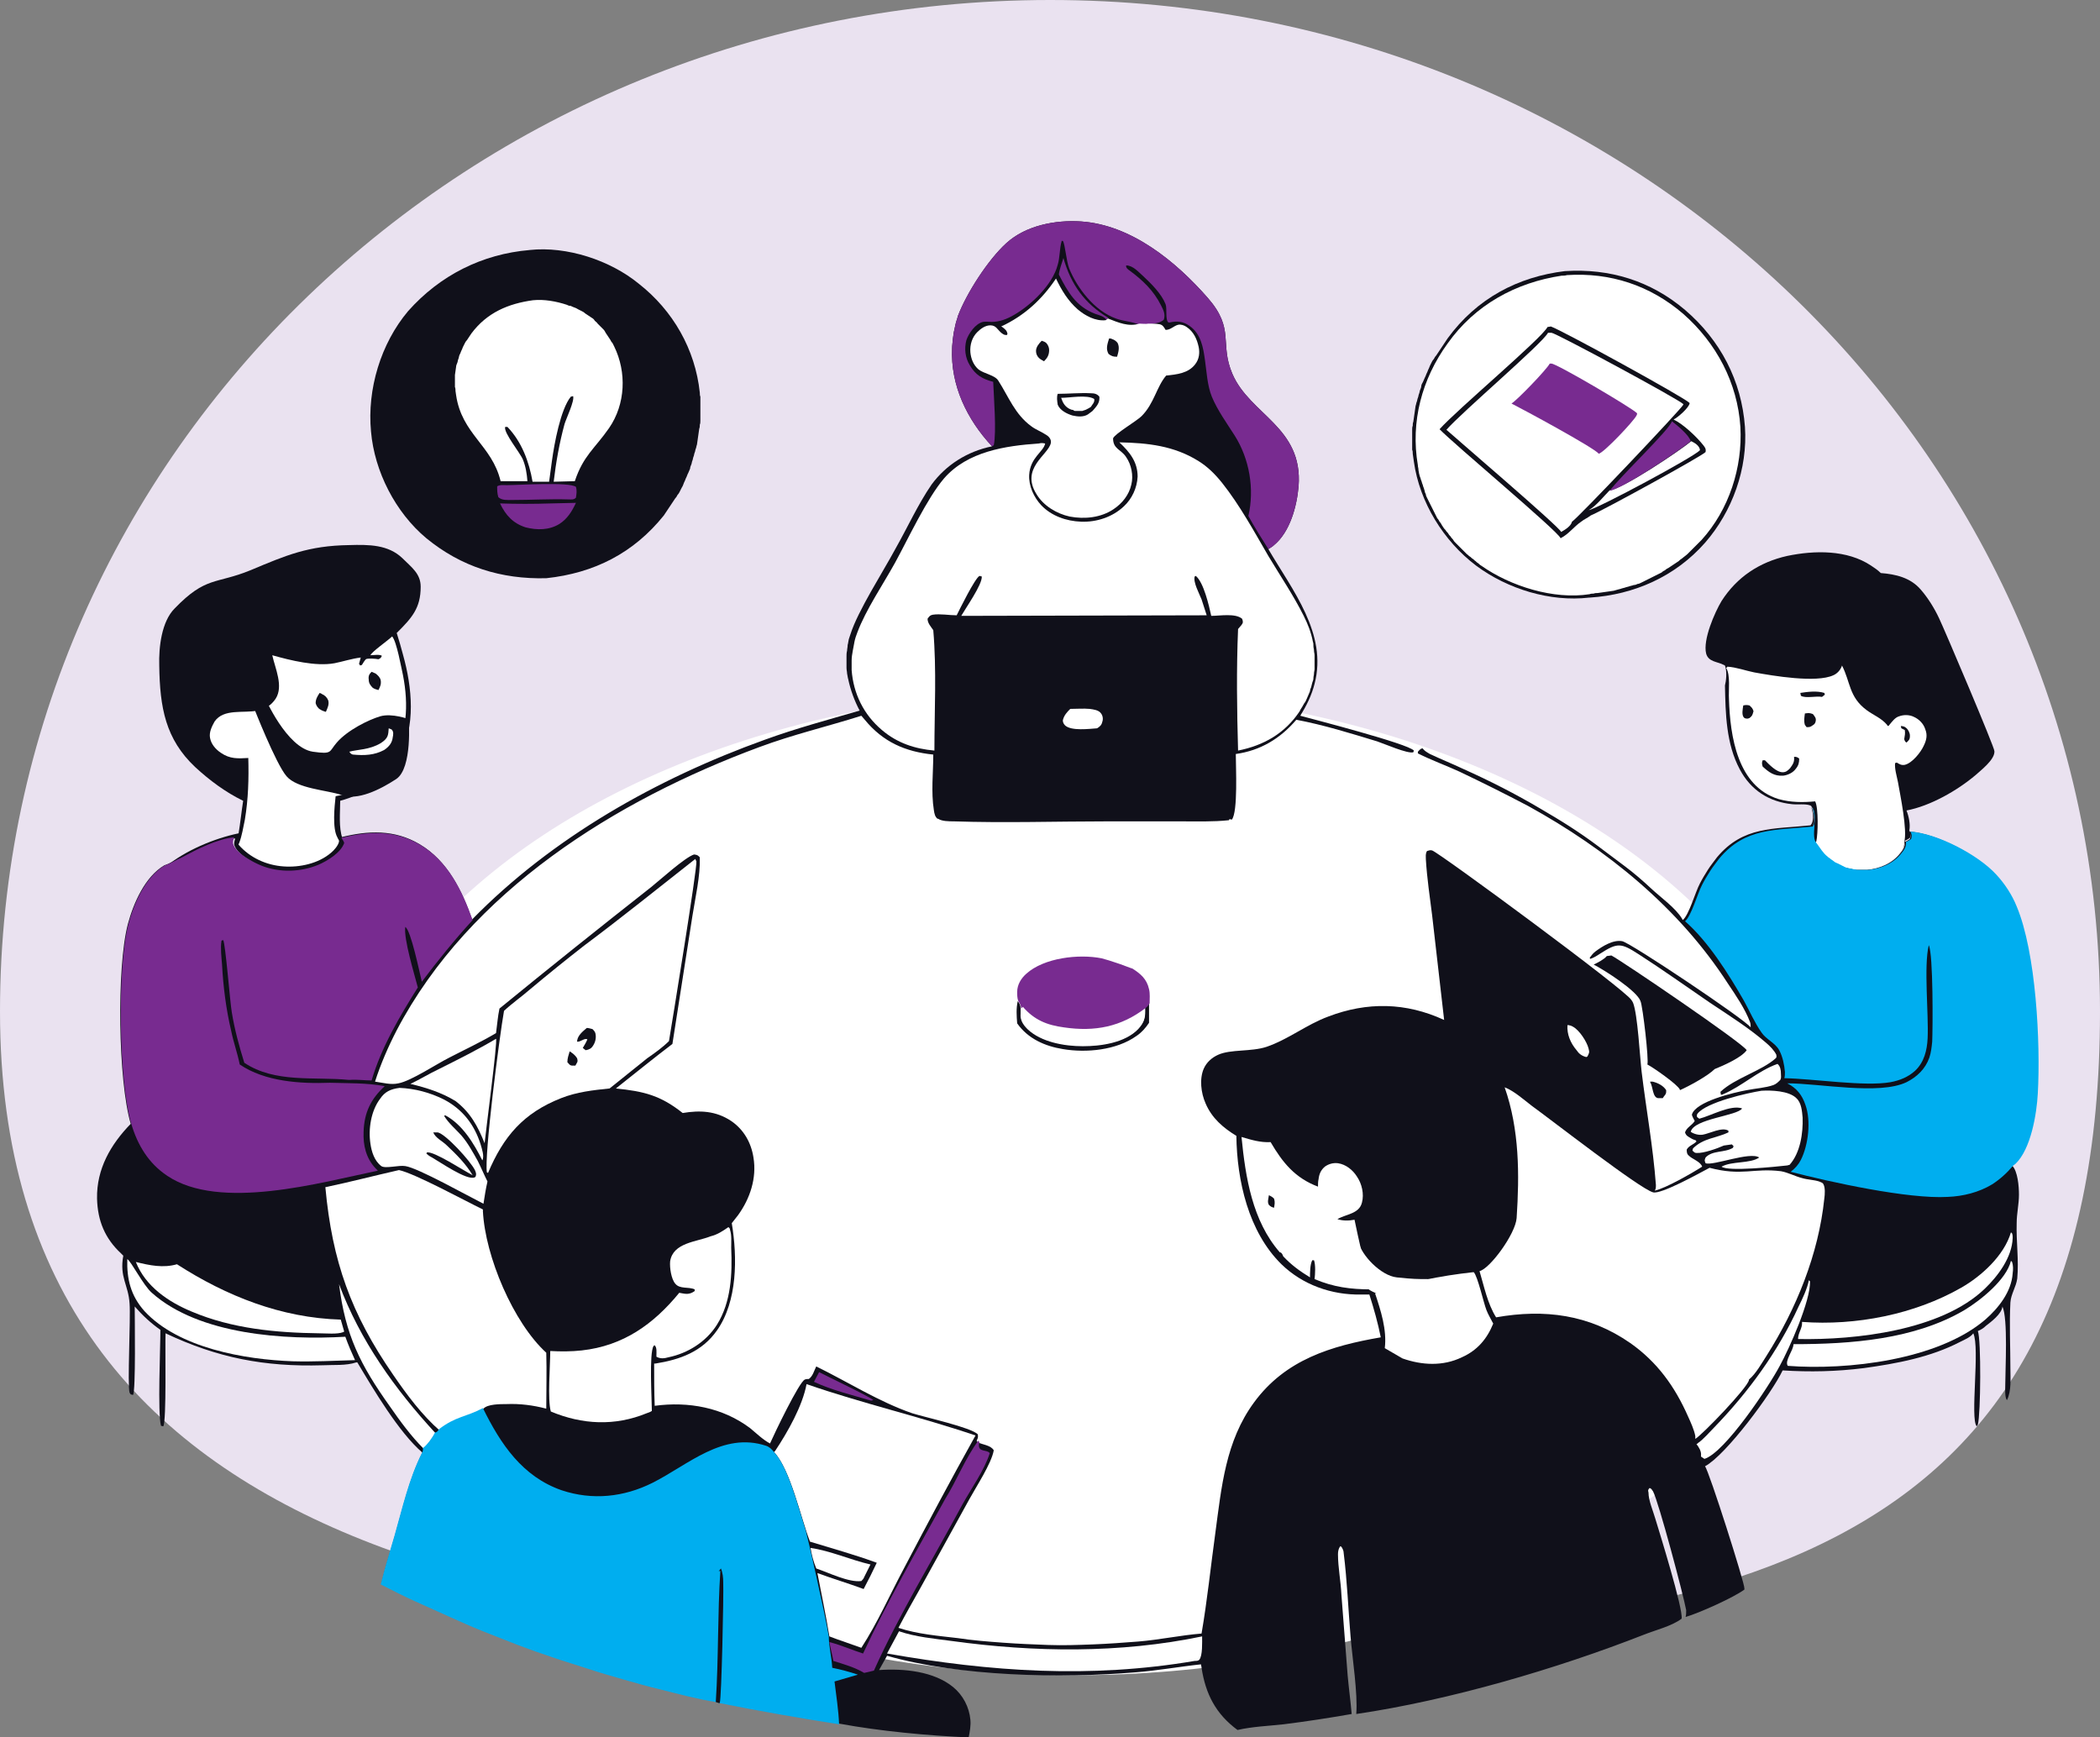
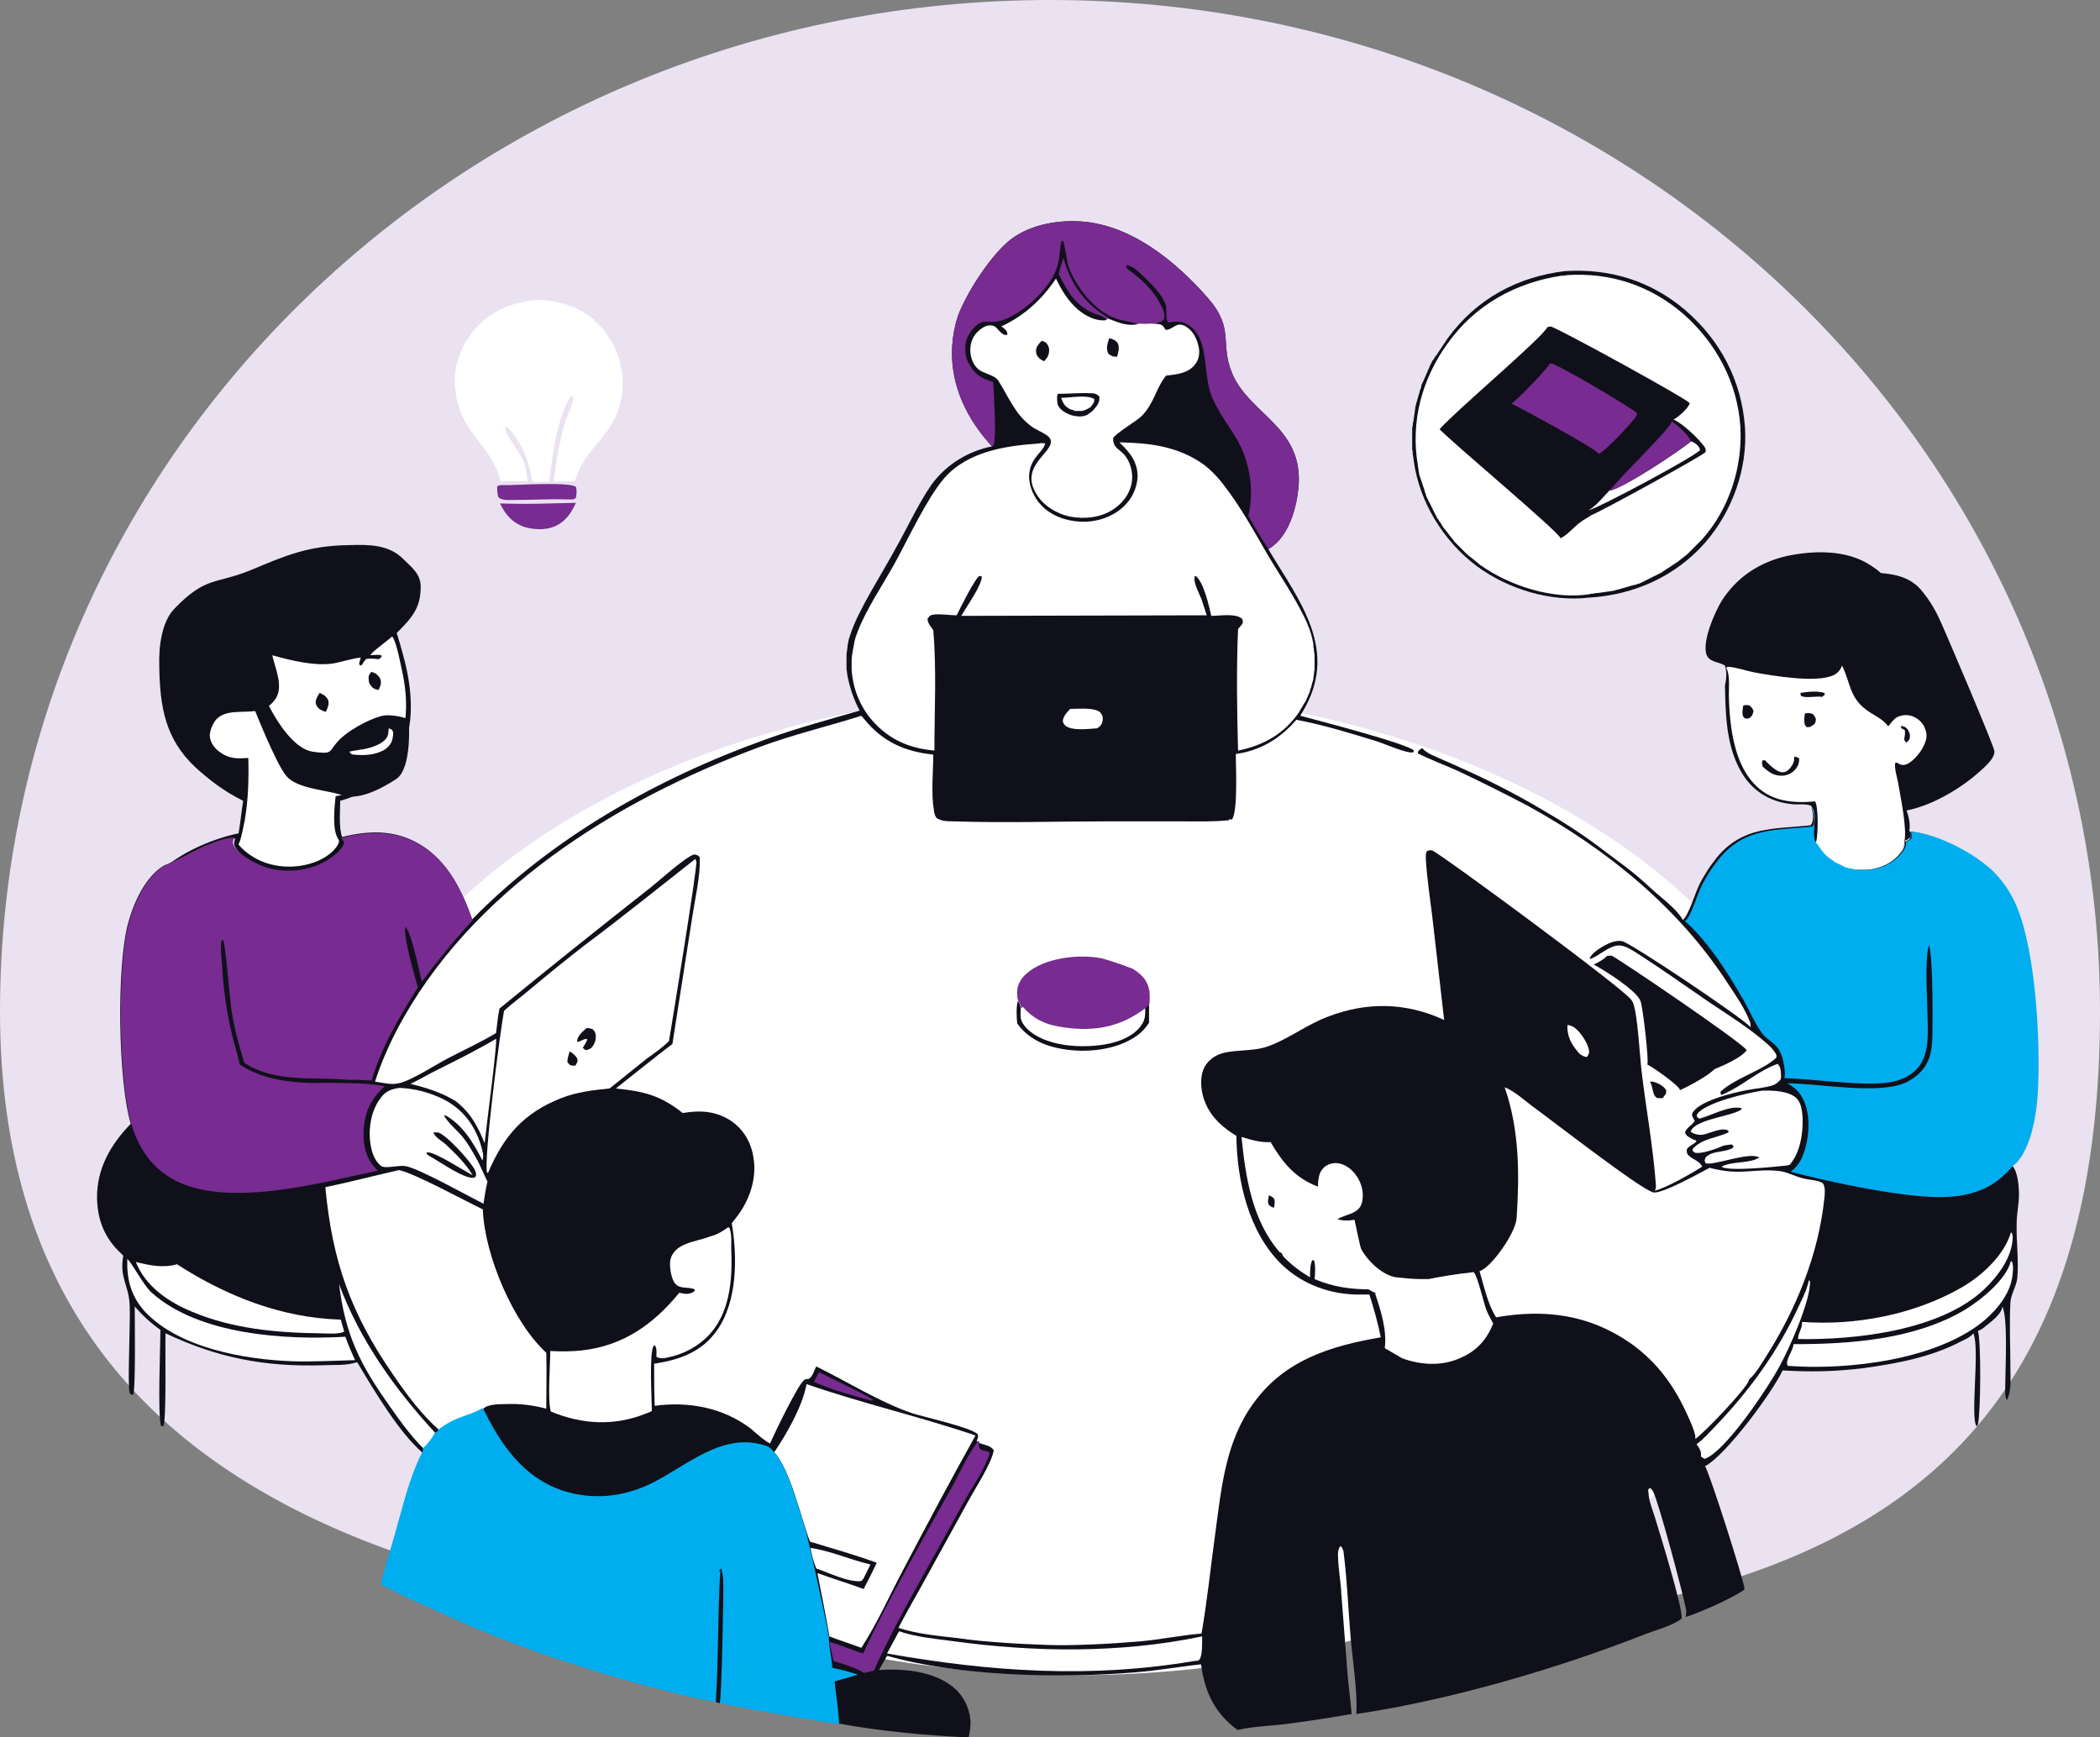
<svg xmlns="http://www.w3.org/2000/svg" version="1.1" id="Layer_1" x="0px" y="0px" viewBox="0 0 367.9 304.4" xml:space="preserve" width="367.9" height="304.4">
  <rect x="0" y="0" width="367.9" height="304.4" fill="#808080" stroke="none" />
  <defs id="defs746" />
  <style type="text/css" id="style1">
	.st0{fill:#EAE2F0;}
	.st1{fill:#E1F4FD;}
	.st2{fill:#FFFFFF;}
	.st3{font-family:'Gantari-Bold';}
	.st4{font-size:30px;}
	.st5{fill:none;}
	.st6{font-family:'Gantari-Regular';}
	.st7{font-size:14px;}
	.st8{font-family:'Gantari-SemiBold';}
	.st9{fill:#782B90;}
	.st10{font-size:24px;}
	.st11{font-size:16px;}
	.st12{font-family:'Gantari-Medium';}
	.st13{font-family:'AlbertSans-MediumItalic';}
	.st14{font-size:16.894px;}
	.st15{fill:url(#SVGID_1_);}
	.st16{fill:url(#SVGID_2_);}
	.st17{fill:url(#SVGID_3_);}
	.st18{fill:url(#SVGID_4_);}
	.st19{fill:#231F20;}
	.st20{font-family:'Gantari-BoldItalic';}
	.st21{fill:#10101A;}
	.st22{fill:#00AEEF;}
	.st23{font-size:11.419px;}
	.st24{clip-path:url(#SVGID_6_);fill:#FFFFFF;}
	.st25{clip-path:url(#SVGID_6_);}
	.st26{fill:#020202;}
	.st27{fill:#EAEBF6;}
	.st28{clip-path:url(#SVGID_8_);}
	.st29{fill:#23A9E1;}
	.st30{font-size:18px;}
	.st31{fill:#BCBEC0;}
	.st32{font-size:12px;}
	.st33{font-size:13px;}
	.st34{fill:#FFFFFF;stroke:#000000;stroke-width:0.715;stroke-miterlimit:10;}
	.st35{fill:#FFFFFF;stroke:#000000;stroke-width:0.696;stroke-miterlimit:10;}
	.st36{fill:#010101;}
	.st37{fill:#FFFFFF;stroke:#000000;stroke-width:0.931;stroke-miterlimit:10;}
	.st38{fill-rule:evenodd;clip-rule:evenodd;fill:#FFFFFF;stroke:#000000;stroke-miterlimit:10;}
	.st39{fill-rule:evenodd;clip-rule:evenodd;fill:#782B90;}
	.st40{fill:#FFFFFF;stroke:#000000;stroke-width:0.71;stroke-miterlimit:10;}
	.st41{fill:#FFFFFF;stroke:#000000;stroke-miterlimit:10;}
	.st42{fill:#FFFFFF;stroke:#000000;stroke-width:0.696;stroke-miterlimit:10;}
	.st43{fill:none;stroke:#000000;stroke-miterlimit:10;}
	.st44{fill:#FFFFFF;stroke:#000000;stroke-width:1.263;stroke-miterlimit:10;}
	.st45{fill:#FFFFFF;stroke:#000000;stroke-linecap:round;stroke-linejoin:round;stroke-miterlimit:10;}
	.st46{fill:none;stroke:#782B90;stroke-width:2;stroke-miterlimit:10;}
	.st47{fill:#FFFFFF;stroke:#000000;stroke-linejoin:round;stroke-miterlimit:10;}
	.st48{fill:#F7F6FB;}
	.st49{fill:#FFFFFF;stroke:#000000;stroke-width:0.224;stroke-miterlimit:10;}
	.st50{fill:#FFFFFF;stroke:#000000;stroke-width:0.447;stroke-miterlimit:10;}
</style>
  <g id="g747" transform="translate(-157,-460.6)">
    <path class="st0" d="m 524.9,637.8 c 0,97.9 -66.7,110.4 -168.3,110.4 C 255,748.2 157,735.6 157,637.8 157,540 239.4,460.6 341,460.6 c 101.6,0 183.9,79.3 183.9,177.2 z" id="path1" />
    <ellipse class="st2" cx="345.3" cy="667.8" rx="131.4" ry="86.3" id="ellipse1" />
    <g id="g160">
      <g id="g159">
        <path class="st21" d="m 446.1,650.1 c 0.2,0 0.2,0 0.4,0 0.9,0.2 1.9,0.7 2.4,1.5 0,0.6 0,0.6 -0.4,1.1 l -0.2,0.3 c -0.2,0 -0.5,0 -0.8,0 -1,-0.1 -0.9,-2 -1.4,-2.8 z" id="path92" />
        <path class="st21" d="m 335.3,636 c 0.3,0.4 0.5,0.7 0.5,1.3 0,0.3 0,0.6 0,0.8 0,1.1 0.5,1.9 1.2,2.7 2.4,2.3 6.5,3 9.7,3 3.2,0 7.4,-0.6 9.7,-3 1.2,-1.2 1.3,-2.1 1.2,-3.7 0.3,-0.2 0.5,-0.6 0.7,-0.8 v 3.5 c -0.6,0.9 -1.3,1.7 -2.2,2.3 -3.5,2.5 -8.8,3 -12.9,2.3 -3.1,-0.5 -6.1,-1.8 -8,-4.5 -0.1,-1.3 -0.2,-2.6 0.1,-3.9 z" id="path93" />
        <path class="st2" d="m 335.8,637.3 0.3,-0.3 c 2,2.3 4.2,3.2 7.2,3.6 5.4,0.8 10,-0.1 14.3,-3.4 0,1.6 -0.1,2.5 -1.2,3.7 -2.3,2.4 -6.5,3 -9.7,3 -3.2,0 -7.3,-0.7 -9.7,-3 -0.8,-0.8 -1.3,-1.6 -1.2,-2.7 0,-0.3 0,-0.6 0,-0.9 z" id="path94" />
        <path class="st21" d="m 438.5,628.1 0.8,-0.1 c 1.9,1 23.1,15.4 23.7,16.6 -0.9,1.3 -4.1,2.7 -5.6,3.3 -1.2,1.2 -4.5,3 -6.1,3.7 0,0 0,-0.1 0,-0.1 -0.4,-0.9 -4.7,-3.9 -5.7,-4.4 0.3,-0.7 -0.8,-10.2 -1.2,-11.1 -0.6,-1.8 -6.4,-5.5 -8.2,-6.4 0.8,-0.4 1.8,-0.9 2.3,-1.5 z" id="path95" />
        <path class="st9" d="m 355.4,630.3 c 1.4,0.9 2.5,1.8 2.9,3.6 0.2,0.8 0.1,1.7 0.1,2.5 -0.2,0.3 -0.4,0.6 -0.7,0.8 -4.3,3.3 -8.9,4.2 -14.3,3.4 -3,-0.4 -5.2,-1.3 -7.2,-3.6 l -0.3,0.3 c 0,-0.5 -0.2,-0.8 -0.5,-1.3 -0.2,-0.5 -0.2,-1.1 -0.2,-1.6 0,-1.3 0.7,-2.4 1.6,-3.2 3.1,-2.8 9.2,-3.5 13.2,-2.7 0.8,0.2 1.7,0.5 2.6,0.8 0.4,0.1 2.7,1 2.8,1 z" id="path96" />
        <path class="st21" d="m 459.2,577.2 c -0.1,0 -0.1,-0.1 -0.2,-0.1 -1.1,-0.6 -2.7,-0.5 -3.1,-2 -0.6,-2.4 1.5,-7.2 2.7,-9.2 2.7,-4.2 6.6,-6.8 11.5,-7.9 4.8,-1 10.5,-1.1 14.7,1.7 0.6,0.4 1.2,0.8 1.7,1.3 2.6,0.2 5.2,0.8 7,2.9 1.3,1.5 2.4,3.3 3.2,5 1,2.1 9.8,22.8 9.7,23.3 0,0.1 0,0.1 0,0.2 -0.1,1.4 -2.3,3.1 -3.3,4 -3.2,2.7 -7.9,5.4 -12.1,6.2 0.4,1 0.7,2.4 0.5,3.5 0.2,0.6 0.3,0.7 0.1,1.3 -0.3,0.2 -0.6,0.4 -0.9,0.5 0.1,0.8 -0.3,1.4 -0.8,2 -1.4,1.7 -3.7,2.7 -5.8,2.9 -0.2,0 -0.3,0 -0.5,0 -0.2,0 -0.3,0 -0.5,0 -0.2,0 -0.3,0 -0.5,0 -0.2,0 -0.3,0 -0.5,0 -0.2,0 -0.3,0 -0.5,-0.1 -0.2,0 -0.3,-0.1 -0.5,-0.1 -0.2,0 -0.3,-0.1 -0.5,-0.1 -0.1,0 -0.3,-0.1 -0.4,-0.1 -0.1,0 -0.3,-0.1 -0.4,-0.2 -0.1,-0.1 -0.3,-0.1 -0.4,-0.2 -0.1,-0.1 -0.3,-0.1 -0.4,-0.2 -0.1,-0.1 -0.3,-0.1 -0.4,-0.2 -0.1,-0.1 -0.3,-0.2 -0.4,-0.2 -0.1,-0.1 -0.3,-0.2 -0.4,-0.3 -0.1,-0.1 -0.3,-0.2 -0.4,-0.3 -0.1,-0.1 -0.2,-0.2 -0.4,-0.3 -0.8,-0.7 -1.4,-1.5 -1.9,-2.3 -1.2,-1.1 0.4,-4.7 -0.8,-6.4 -0.1,0 -0.1,-0.1 -0.2,-0.1 -0.8,-0.3 -2.2,-0.1 -3.1,-0.2 -4.1,-0.4 -7.3,-2.5 -9.2,-6.1 -2.4,-4.5 -2.5,-9.7 -2.6,-14.7 0.2,-0.8 0.4,-2.4 0,-3.5 z" id="path97" />
        <path class="st2" d="m 459.6,577.4 c 1.6,0.1 3.2,0.7 4.7,1 3.3,0.6 10.9,1.9 13.9,0.5 0.7,-0.3 1.3,-1 1.5,-1.7 1.5,2.9 1.2,5.5 4.3,7.8 1.2,0.9 2.6,1.4 3.6,2.6 0,0.1 0.1,0.1 0.1,0.2 0.2,-0.1 0.2,0 0.3,-0.2 0.5,-0.6 1,-1.3 1.7,-1.5 0.8,-0.3 1.8,-0.3 2.6,0.1 0.9,0.4 1.7,1.2 2,2.2 0.4,1 0.2,1.9 -0.3,2.9 -0.5,1.1 -2,3 -3.3,3.3 -0.6,0.1 -0.9,-0.1 -1.4,-0.4 l -0.3,0.1 c -0.1,1 0.3,2.3 0.5,3.3 0.4,2.3 1.7,8.5 1.1,10.5 0.1,0.8 -0.3,1.4 -0.8,2 -1.4,1.7 -3.7,2.7 -5.8,2.9 -0.2,0 -0.3,0 -0.5,0 -0.2,0 -0.3,0 -0.5,0 -0.2,0 -0.3,0 -0.5,0 -0.2,0 -0.3,0 -0.5,0 -0.2,0 -0.3,0 -0.5,-0.1 -0.2,0 -0.3,-0.1 -0.5,-0.1 -0.2,0 -0.3,-0.1 -0.5,-0.1 -0.1,0 -0.3,-0.1 -0.4,-0.1 -0.1,0 -0.3,-0.1 -0.4,-0.2 -0.1,-0.1 -0.3,-0.1 -0.4,-0.2 -0.1,-0.1 -0.3,-0.1 -0.4,-0.2 -0.1,-0.1 -0.3,-0.1 -0.4,-0.2 -0.1,-0.1 -0.3,-0.2 -0.4,-0.2 -0.1,-0.1 -0.3,-0.2 -0.4,-0.3 -0.1,-0.1 -0.3,-0.2 -0.4,-0.3 -0.1,-0.1 -0.2,-0.2 -0.4,-0.3 -0.8,-0.7 -1.4,-1.5 -1.9,-2.3 0.1,-0.1 0.1,-0.3 0.2,-0.4 0.3,-1.2 0.4,-5.9 -0.2,-7 -2.1,0.2 -4.3,0.2 -6.4,-0.4 -7.2,-2.2 -8.5,-11 -8.7,-17.5 -0.1,-1.6 0.3,-4.2 -0.5,-5.5 0.3,-0.1 0.2,-0.2 0.2,-0.2 z" id="path98" />
        <path class="st21" d="m 490,587.8 c 0.3,0 0.7,0.1 0.9,0.3 0.4,0.3 0.7,0.9 0.7,1.4 0,0.7 -0.2,0.8 -0.6,1.2 -0.3,-0.2 -0.3,-0.3 -0.4,-0.6 0.1,-0.6 0.2,-1 0.1,-1.6 l -0.6,-0.3 z" id="path99" />
        <path class="st21" d="m 472.4,582 c 1.3,-0.2 2.9,-0.4 4.2,0 l 0.1,0.3 -0.5,0.4 c -1,-0.2 -2.9,0.3 -3.7,-0.2 z" id="path100" />
        <path class="st21" d="m 462.4,584.2 c 0.4,-0.1 0.7,-0.1 1.1,0 0.4,0.4 0.5,0.4 0.7,1 -0.2,0.7 -0.2,0.8 -0.7,1.2 l -0.3,0.1 c -0.3,0 -0.5,0 -0.7,-0.2 -0.4,-0.5 -0.2,-1.4 -0.1,-2.1 z" id="path101" />
        <path class="st21" d="m 473.2,585.6 c 0.7,-0.1 0.8,-0.1 1.4,0.1 0.3,0.4 0.6,0.7 0.5,1.2 -0.1,0.6 -0.4,0.7 -0.9,1 -0.2,0.1 -0.4,0.1 -0.7,0.1 l -0.3,-0.4 c -0.2,-0.7 -0.1,-1.2 0,-2 z" id="path102" />
        <path class="st21" d="m 471.3,593.2 c 0.4,0 0.5,0 0.9,0.3 0,0.7 -0.1,1.2 -0.6,1.8 -0.5,0.7 -1.4,1.1 -2.2,1.2 -1.6,0.1 -2.5,-0.6 -3.6,-1.6 -0.1,-0.4 -0.2,-0.6 0,-1.1 h 0.4 c 0.7,0.7 2,2.1 3.1,2.1 0.6,0 0.9,-0.3 1.3,-0.7 0.5,-0.7 0.8,-1.1 0.7,-2 z" id="path103" />
        <path class="st21" d="m 199.6,600.9 c -3.1,-1.5 -5.9,-3.6 -8.4,-5.9 -5.2,-4.9 -6.2,-10.4 -6.3,-17.8 -0.1,-3.2 0.4,-7.7 2.7,-10 5.5,-5.7 7.2,-4.2 13.3,-6.7 6.2,-2.6 10.1,-4.3 17.3,-4.4 3.4,-0.1 6.8,-0.1 9.3,2.3 1.6,1.6 3.2,2.7 3.2,5 0,3.8 -1.6,5.5 -4.2,8.1 0.4,1.3 0.8,2.6 1.1,3.8 1.6,5.7 2.3,12.6 -0.7,17.9 -2.3,4.1 -5.9,6.5 -10.3,7.7 0,2 -0.3,4.7 0.4,6.6 0.3,0.4 0.4,0.5 0.5,1 -0.7,1.7 -2.9,3.1 -4.5,3.8 -3.1,1.4 -6.7,1.4 -9.9,0.2 -1.5,-0.6 -4.4,-2.1 -5,-3.7 -0.2,-0.4 0,-0.9 0.1,-1.3 -3,0.3 -6.4,2.1 -9.1,3.5 -0.9,0.5 -2,1.2 -3,1.4 3.4,-2.8 8.4,-4.9 12.7,-5.8 0.3,-1.8 0.5,-3.8 0.8,-5.7 z" id="path104" />
        <path class="st2" d="m 225.7,572.1 c 0.8,0.9 1.6,5.5 1.9,6.8 1,5.1 0.8,10.6 -2.2,15 -2.2,3.3 -5.6,5.5 -9.6,6.2 -0.2,1.8 -0.6,5.6 0.3,7.2 0.1,0.3 0.3,0.4 0.3,0.7 -0.1,0.7 -0.9,1.6 -1.4,2 -2.2,1.9 -5.5,2.6 -8.3,2.4 -3,-0.2 -5.9,-1.5 -7.9,-3.8 0,0 0,-0.1 0,-0.1 l 0.1,-0.2 c 0.5,-1.3 0.7,-2.7 1,-4.1 0.6,-3.6 0.7,-7.2 0.6,-10.8 -1.8,0.1 -3.2,0.2 -4.8,-0.9 -0.9,-0.6 -1.7,-1.5 -1.9,-2.6 -0.2,-1 0.3,-2 0.8,-2.9 1.6,-2.3 5.1,-1.4 7.5,-1.9 1.4,-0.3 2.4,-0.9 3.2,-2.1 1.4,-2.2 -0.1,-5.3 -0.6,-7.6 3.2,0.9 7.6,2 10.9,1.4 1.5,-0.3 3,-0.8 4.6,-1 -0.1,0.4 -0.2,0.7 -0.3,1.1 l 0.2,0.3 0.3,-0.1 c 0.2,-0.3 0.4,-0.7 0.7,-1 0.3,-0.2 1.7,-0.1 2.2,0 0.4,-0.2 0.4,-0.2 0.6,-0.6 -0.4,-0.3 -1.5,-0.1 -2,-0.1 0.2,-0.6 3.1,-2.6 3.8,-3.3 z" id="path105" />
        <path class="st21" d="m 222.1,578.3 c 0.2,0.1 0.5,0.2 0.7,0.3 0.4,0.3 0.8,0.7 0.9,1.2 0.1,0.7 -0.1,1.1 -0.4,1.7 -0.4,-0.1 -0.7,-0.2 -1,-0.4 -0.4,-0.4 -0.7,-0.8 -0.7,-1.4 -0.1,-0.7 0.1,-1 0.5,-1.4 z" id="path106" />
        <path class="st21" d="m 213,582 c 0.2,0.1 0.3,0.1 0.4,0.2 0.5,0.2 0.9,0.6 1.1,1.1 0.2,0.7 -0.1,1.3 -0.4,2 H 214 c -0.3,-0.1 -0.6,-0.2 -0.9,-0.4 -0.4,-0.2 -0.7,-0.7 -0.8,-1.1 0,-0.7 0.3,-1.2 0.7,-1.8 z" id="path107" />
        <path class="st21" d="m 228.6,586.6 c 0,0 0.7,8.6 -2.2,10.5 -2.9,1.9 -6.8,3.8 -9.5,2.8 -2.7,-0.9 -7.8,-1.1 -9.7,-3.3 -1.9,-2.2 -5.8,-12.2 -5.8,-12.2 l 2,-1.6 c 0,0 3.8,8.8 8.4,9.5 3.5,0.5 2.8,0 4.2,-1.6 1.9,-2.2 5.6,-4 7.6,-4.6 2.1,-0.6 5,0.5 5,0.5 z" id="path108" />
        <path class="st2" d="m 225.1,588.2 0.5,0.2 c 0.4,0.4 0.3,0.9 0.2,1.4 -0.1,0.9 -0.6,1.6 -1.5,2.2 -1.7,0.9 -3.4,1 -5.5,0.8 -0.3,-0.1 -0.4,-0.2 -0.6,-0.5 1.4,-0.4 3.5,-0.3 5.5,-1.5 1.4,-0.9 1.3,-1.5 1.4,-2.6 z" id="path109" />
-         <path class="st21" d="m 249.8,504.4 c 6.5,-0.7 14.1,1.8 19.1,5.9 6,4.7 9.9,11.5 10.7,19.1 0,0.2 0,0.5 0.1,0.7 0,0.2 0,0.5 0,0.7 0,0.2 0,0.5 0,0.7 0,0.2 0,0.5 0,0.7 0,0.2 0,0.5 0,0.7 0,0.2 0,0.5 0,0.7 0,0.2 0,0.5 0,0.7 0,0.2 0,0.5 -0.1,0.7 0,0.2 0,0.5 -0.1,0.7 0,0.2 -0.1,0.5 -0.1,0.7 0,0.2 -0.1,0.5 -0.1,0.7 0,0.2 -0.1,0.5 -0.1,0.7 0,0.2 -0.1,0.5 -0.1,0.7 -0.1,0.2 -0.1,0.5 -0.2,0.7 -0.1,0.2 -0.1,0.5 -0.2,0.7 -0.1,0.2 -0.1,0.5 -0.2,0.7 -0.1,0.2 -0.1,0.5 -0.2,0.7 -0.1,0.2 -0.1,0.5 -0.2,0.7 -0.1,0.2 -0.2,0.5 -0.2,0.7 -0.1,0.2 -0.2,0.5 -0.3,0.7 -0.1,0.2 -0.2,0.4 -0.3,0.7 -0.1,0.2 -0.2,0.4 -0.3,0.7 -0.1,0.2 -0.2,0.4 -0.3,0.7 -0.1,0.3 -0.2,0.4 -0.3,0.6 -0.1,0.2 -0.2,0.4 -0.3,0.6 -0.1,0.2 -0.2,0.4 -0.4,0.6 -0.1,0.2 -0.2,0.4 -0.4,0.6 -0.1,0.2 -0.3,0.4 -0.4,0.6 -0.1,0.2 -0.3,0.4 -0.4,0.6 -0.1,0.2 -0.3,0.4 -0.4,0.6 -0.1,0.2 -0.3,0.4 -0.4,0.6 -0.1,0.2 -0.3,0.4 -0.4,0.6 -5.3,6.6 -12.2,10.1 -20.6,11 -7.9,0.2 -14.9,-2 -21,-7 -5.4,-4.5 -9.1,-11.7 -9.7,-18.7 -0.7,-7.4 1.7,-15.4 6.5,-21.1 5.6,-6.3 13,-10 21.3,-10.7 z" id="path110" />
        <path class="st9" d="m 245.8,545.6 c 1.9,0 10.9,-0.6 12.1,0.3 0.2,0.7 0.1,1.2 0,1.9 -0.4,0.4 -0.8,0.3 -1.3,0.3 -3.3,-0.1 -6.6,0.1 -9.9,0.1 -0.7,0 -1.8,0.1 -2.4,-0.5 -0.2,-0.7 -0.2,-1.2 -0.2,-1.9 0.5,-0.3 1.1,-0.2 1.7,-0.2 z" id="path111" />
        <path class="st9" d="m 253.5,548.8 4.4,-0.1 c -0.7,1.5 -1.5,2.8 -2.9,3.7 -1.8,1.1 -3.9,1.1 -5.9,0.6 -2.2,-0.7 -3.5,-2.1 -4.5,-4.2 2.9,0.1 5.9,0.1 8.9,0 z" id="path112" />
        <path class="st2" d="m 250.4,513.2 c 1.9,-0.2 4.1,0.2 5.9,0.8 0.2,0.1 0.4,0.2 0.7,0.2 0.2,0.1 0.4,0.2 0.7,0.3 0.3,0.1 0.4,0.2 0.6,0.3 0.2,0.1 0.4,0.2 0.6,0.3 0.2,0.1 0.4,0.2 0.6,0.4 0.2,0.1 0.4,0.3 0.6,0.4 0.2,0.1 0.4,0.3 0.6,0.4 0.2,0.1 0.4,0.3 0.5,0.5 0.2,0.2 0.4,0.3 0.5,0.5 0.2,0.2 0.3,0.3 0.5,0.5 0.2,0.2 0.3,0.3 0.5,0.5 0.2,0.2 0.3,0.4 0.4,0.6 0.1,0.2 0.3,0.4 0.4,0.6 0.1,0.2 0.3,0.4 0.4,0.6 0.1,0.2 0.2,0.4 0.4,0.6 0.1,0.2 0.2,0.4 0.3,0.6 2.2,4.5 2,10.1 -0.9,14.3 -2.5,3.6 -4.5,4.8 -6,9.3 L 254,545 c 0.4,-3.4 1,-6.8 1.9,-10.1 0.3,-1 1.8,-4.1 1.5,-4.9 l -0.4,0.1 c -1.8,2.2 -2.9,8.3 -3.3,11.2 l -0.5,3.7 h -2.9 c -0.6,-3.5 -1.9,-7 -4.4,-9.6 h -0.4 c -0.3,1 2.6,4.5 3.1,5.7 0.5,1.2 0.7,2.5 0.8,3.8 h -4.7 c -1.5,-6.3 -6.8,-8.2 -7.8,-15.1 0,-0.2 -0.1,-0.5 -0.1,-0.7 0,-0.2 0,-0.5 -0.1,-0.7 0,-0.2 0,-0.5 0,-0.7 0,-0.2 0,-0.5 0,-0.7 0,-0.2 0,-0.5 0,-0.7 0,-0.2 0.1,-0.5 0.1,-0.7 0,-0.2 0.1,-0.5 0.1,-0.7 0,-0.2 0.1,-0.5 0.2,-0.7 0.1,-0.2 0.1,-0.5 0.2,-0.7 0.1,-0.2 0.1,-0.5 0.2,-0.7 0.1,-0.2 0.2,-0.4 0.3,-0.7 0.1,-0.2 0.2,-0.4 0.3,-0.7 0.1,-0.2 0.2,-0.4 0.3,-0.6 0.1,-0.2 0.2,-0.4 0.4,-0.6 0.1,-0.2 0.3,-0.4 0.4,-0.6 0.1,-0.2 0.3,-0.4 0.4,-0.6 2.7,-3.6 6.4,-5.2 10.8,-5.8 z" id="path113" />
        <path class="st21" d="m 431.2,508.1 c 7.8,-0.5 15,1.7 21,6.8 6.2,5.3 9.9,12.4 10.5,20.5 0.5,7.3 -2.2,14.8 -7,20.3 -5.2,5.9 -12.4,9.1 -20.2,9.6 0,0 -0.1,0 -0.1,0 -6.8,0.8 -14.3,-1.5 -19.8,-5.6 -5.7,-4.3 -9.9,-11.1 -10.9,-18.2 0,-0.2 -0.1,-0.5 -0.1,-0.7 0,-0.2 -0.1,-0.5 -0.1,-0.7 0,-0.2 0,-0.5 -0.1,-0.7 0,-0.2 0,-0.5 0,-0.7 0,-0.2 0,-0.5 0,-0.7 0,-0.2 0,-0.5 0,-0.7 0,-0.2 0,-0.5 0,-0.7 0,-0.2 0,-0.5 0,-0.7 0,-0.2 0,-0.5 0.1,-0.7 0,-0.2 0,-0.5 0.1,-0.7 0,-0.2 0.1,-0.5 0.1,-0.7 0,-0.2 0.1,-0.5 0.1,-0.7 0,-0.2 0.1,-0.5 0.1,-0.7 0,-0.2 0.1,-0.5 0.1,-0.7 0.1,-0.2 0.1,-0.5 0.2,-0.7 0.1,-0.2 0.1,-0.5 0.2,-0.7 0.1,-0.2 0.1,-0.5 0.2,-0.7 0.1,-0.2 0.1,-0.5 0.2,-0.7 0.1,-0.2 0.2,-0.5 0.2,-0.7 0,-0.2 0.2,-0.5 0.3,-0.7 0.1,-0.2 0.2,-0.5 0.3,-0.7 0.1,-0.2 0.2,-0.4 0.3,-0.7 0.1,-0.2 0.2,-0.4 0.3,-0.7 0.1,-0.2 0.2,-0.4 0.3,-0.7 0.1,-0.2 0.2,-0.4 0.3,-0.6 0.1,-0.2 0.2,-0.4 0.4,-0.6 0.1,-0.2 0.2,-0.4 0.4,-0.6 0.1,-0.2 0.3,-0.4 0.4,-0.6 0.1,-0.2 0.3,-0.4 0.4,-0.6 0.1,-0.2 0.3,-0.4 0.4,-0.6 0.1,-0.2 0.3,-0.4 0.4,-0.6 0.1,-0.2 0.3,-0.4 0.4,-0.6 5.1,-7 12.3,-10.8 20.6,-11.8 z" id="path114" />
        <path class="st2" d="m 430.6,508.9 c 0.3,0 0.6,0 0.9,-0.1 7.6,-0.5 14.6,1.8 20.4,6.8 5.8,5.1 9.5,12.1 10,19.8 0.4,7.1 -2,14.5 -6.8,19.8 -0.2,0.2 -0.3,0.3 -0.5,0.5 -0.2,0.2 -0.3,0.3 -0.5,0.5 -0.2,0.2 -0.3,0.3 -0.5,0.5 -0.2,0.2 -0.3,0.3 -0.5,0.5 -0.2,0.2 -0.3,0.3 -0.5,0.5 -0.2,0.2 -0.4,0.3 -0.5,0.4 -0.1,0.1 -0.4,0.3 -0.5,0.4 -0.2,0.1 -0.4,0.3 -0.5,0.4 -0.2,0.1 -0.4,0.3 -0.6,0.4 -0.2,0.1 -0.4,0.3 -0.6,0.4 -0.2,0.1 -0.4,0.3 -0.6,0.4 -0.2,0.1 -0.4,0.2 -0.6,0.4 -0.2,0.1 -0.4,0.2 -0.6,0.4 -0.2,0.1 -0.4,0.2 -0.6,0.3 -0.2,0.1 -0.4,0.2 -0.6,0.3 -0.2,0.1 -0.4,0.2 -0.6,0.3 -0.2,0.1 -0.4,0.2 -0.6,0.3 -0.2,0.1 -0.4,0.2 -0.6,0.3 -0.2,0.1 -0.4,0.2 -0.6,0.3 -0.2,0.1 -0.4,0.2 -0.6,0.2 -0.2,0.1 -0.4,0.2 -0.7,0.2 -0.2,0.1 -0.4,0.1 -0.7,0.2 -0.2,0.1 -0.4,0.1 -0.7,0.2 -0.2,0.1 -0.4,0.1 -0.7,0.2 -0.2,0.1 -0.4,0.1 -0.7,0.2 -0.3,0.1 -0.4,0.1 -0.7,0.2 -0.2,0 -0.5,0.1 -0.7,0.1 -0.2,0 -0.5,0.1 -0.7,0.1 -0.2,0 -0.5,0.1 -0.7,0.1 -0.2,0 -0.5,0.1 -0.7,0.1 -0.2,0 -0.5,0 -0.7,0.1 -0.2,0 -0.5,0 -0.7,0.1 -6.3,1 -13.9,-1.4 -19,-5 -0.2,-0.1 -0.4,-0.3 -0.5,-0.4 -0.2,-0.1 -0.4,-0.3 -0.5,-0.4 -0.2,-0.1 -0.3,-0.3 -0.5,-0.4 -0.2,-0.1 -0.3,-0.3 -0.5,-0.4 -0.2,-0.1 -0.3,-0.3 -0.5,-0.4 -0.2,-0.2 -0.3,-0.3 -0.5,-0.5 -0.2,-0.2 -0.3,-0.3 -0.5,-0.5 -0.2,-0.2 -0.3,-0.3 -0.5,-0.5 -0.2,-0.2 -0.3,-0.3 -0.5,-0.5 -0.2,-0.2 -0.3,-0.3 -0.4,-0.5 -0.1,-0.2 -0.3,-0.3 -0.4,-0.5 -0.1,-0.2 -0.3,-0.3 -0.4,-0.5 -0.1,-0.2 -0.3,-0.4 -0.4,-0.5 -0.1,-0.2 -0.3,-0.4 -0.4,-0.5 -0.1,-0.2 -0.3,-0.4 -0.4,-0.6 -0.1,-0.2 -0.2,-0.4 -0.4,-0.6 -0.1,-0.2 -0.2,-0.4 -0.4,-0.6 -0.1,-0.2 -0.2,-0.4 -0.3,-0.6 -0.1,-0.2 -0.2,-0.4 -0.3,-0.6 -0.1,-0.2 -0.2,-0.4 -0.3,-0.6 -0.1,-0.2 -0.2,-0.4 -0.3,-0.6 -0.1,-0.2 -0.2,-0.4 -0.3,-0.6 -0.1,-0.2 -0.2,-0.4 -0.3,-0.6 -0.1,-0.2 -0.2,-0.4 -0.2,-0.6 -0.1,-0.2 -0.2,-0.4 -0.2,-0.6 -0.1,-0.2 -0.1,-0.4 -0.2,-0.6 -0.1,-0.2 -0.1,-0.4 -0.2,-0.6 -0.1,-0.2 -0.1,-0.4 -0.2,-0.6 -0.1,-0.2 -0.1,-0.4 -0.2,-0.6 -0.1,-0.2 -0.1,-0.4 -0.2,-0.7 0,-0.2 -0.1,-0.4 -0.1,-0.7 0,-0.2 -0.1,-0.4 -0.1,-0.7 -1.3,-7.6 0.7,-15.1 5.2,-21.3 4.8,-6.8 12,-10.7 20,-11.9 z" id="path115" />
        <path class="st21" d="m 428.1,517.9 0.6,-0.1 c 2,0.7 23.5,12.5 24.3,13.4 0,0 0,0.1 0,0.1 -0.2,0.8 -2,2.4 -2.8,2.8 1.7,0.8 4.1,3.1 5.2,4.5 0.3,0.4 0.5,0.6 0.4,1.2 -0.6,0.7 -18.3,10.4 -20.1,11.1 -0.5,0.4 -1.2,0.7 -1.7,1.1 -1.3,0.9 -2.2,2.2 -3.6,2.9 -0.4,-1.2 -18.7,-16.5 -21.2,-19.1 2.9,-3.3 18,-16 18.9,-17.9 z" id="path116" />
        <path class="st2" d="m 453.3,537.9 c 0.6,0.3 1.3,0.7 1.5,1.4 0,0.1 0,0.1 0,0.2 -1.3,1.3 -17.5,10 -19.5,10.5 1.4,-0.8 2.6,-2.4 3.7,-3.5 2.4,-0.3 12.1,-6.8 14.3,-8.6 z" id="path117" />
        <path class="st9" d="m 449.9,534.4 c 0.9,0.7 3,2.4 3.3,3.5 -2.2,1.8 -11.9,8.3 -14.2,8.7 1.8,-2.5 10.5,-10.7 10.9,-12.2 z" id="path118" />
-         <path class="st2" d="m 428.2,518.9 c 0.2,0 0.4,0 0.6,0 0.7,0 22.2,11.6 23.1,12.5 0,0 0,0.1 0,0.1 -0.2,0.6 -18.5,19.9 -19.5,20.5 -0.2,0.8 -1.2,1.4 -1.9,1.8 -0.2,-0.8 -18.1,-16.1 -20.1,-17.9 2.7,-3.1 16.8,-15.1 17.8,-17 z" id="path119" />
+         <path class="st2" d="m 428.2,518.9 z" id="path119" />
        <path class="st9" d="m 428.5,524.3 c 0.2,0 0.2,0 0.3,0 0.9,0 14,7.7 15,8.7 0,0.2 0,0.2 -0.1,0.4 -0.5,1 -5.6,6.4 -6.6,6.7 -0.9,-1.1 -13.3,-7.8 -15.3,-8.8 1,-0.6 6.2,-6 6.7,-7 z" id="path120" />
        <path class="st21" d="m 330.8,538.8 c -4.4,-4.7 -7.3,-10.7 -7,-17.2 0,-0.5 0.1,-1 0.1,-1.4 0.1,-0.5 0.1,-0.9 0.2,-1.4 0.1,-0.5 0.2,-0.9 0.3,-1.4 0.1,-0.5 0.3,-0.9 0.4,-1.4 1.5,-4 5.3,-9.9 8.5,-12.8 3.4,-3.1 8.6,-4.1 13.1,-3.8 8.8,0.6 16.6,7 22.2,13.4 4.8,5.5 2,7.9 4.3,13.3 3.1,7.2 12.4,9.3 11.6,19.7 -0.3,3.5 -1.5,8 -4.3,10.3 -0.3,0.3 -0.7,0.5 -1,0.7 4.2,7.2 10.4,14.8 8.1,23.6 -0.5,2 -1.4,3.8 -2.5,5.6 2.2,0.6 18.9,4.9 19.9,6.1 l -0.1,0.3 c -1,0.3 -5.1,-1.5 -6.3,-1.9 -4.6,-1.4 -9.4,-2.9 -14.2,-3.8 -2.8,3.3 -6.3,5.4 -10.6,6 0,2.2 0.4,10.2 -0.7,11.5 l -0.4,-0.1 -0.1,0.2 c -2.8,0.3 -5.7,0.2 -8.5,0.2 h -12.7 c -9,0 -18.1,0.3 -27,0 -0.8,0 -2.2,0 -2.8,-0.5 v 0.1 c -0.5,-0.4 -0.6,-0.9 -0.7,-1.6 -0.5,-3.1 -0.1,-6.6 -0.1,-9.7 -4.9,-0.5 -8.8,-2.2 -12,-6.1 -0.2,-0.2 -0.4,-0.5 -0.6,-0.7 -6,1.9 -12,3.3 -17.9,5.5 -25.1,9.3 -50.7,25.2 -63.5,49.6 -1.5,2.9 -2.8,5.9 -3.8,9 1.4,0.2 2.8,0.6 4.1,0.3 2.2,-0.4 6.7,-3.4 8.9,-4.5 2.7,-1.4 5.5,-2.7 8.2,-4.3 0.2,-1.4 0.3,-2.9 0.6,-4.3 8.8,-7.2 17.7,-14.3 26.6,-21.3 1.5,-1.2 5.9,-5.2 7.5,-5.7 0.6,0.1 0.6,0.1 1,0.5 0.1,3.3 -0.8,7.1 -1.3,10.3 l -3.5,22.4 c -3.3,2.5 -6.6,5.2 -9.9,7.8 4.9,0.5 7.8,1.2 11.7,4.3 3,-0.5 5.8,-0.4 8.5,1.4 2.2,1.5 3.5,3.8 3.9,6.4 0.6,3.6 -0.6,7.2 -2.7,10.1 -0.4,0.5 -0.7,0.9 -1.1,1.4 1,6 1,13.7 -2.6,18.8 -2.6,3.7 -6.4,5.1 -10.8,5.8 h -0.2 c 0,2.5 0,4.9 0.1,7.4 5.9,-0.8 11.9,0.3 16.7,3.9 1.1,0.9 2.2,2 3.5,2.7 0.7,-1.6 5.1,-10.8 6.1,-11.2 0.2,-0.1 0.5,-0.1 0.7,-0.1 0.7,-0.5 0.9,-1.4 1.3,-2.2 5.5,2.7 11,6.2 16.8,8.2 2.2,0.7 10.4,2.5 11.5,3.7 0.1,0.5 0,0.7 -0.2,1.1 l 0.2,0.3 c 0.8,0.4 2.3,0.5 2.8,1.4 -0.4,2.3 -3.1,6.4 -4.3,8.6 l -8.6,15.6 c -1.3,2.3 -2.6,4.6 -3.8,6.9 3.3,1.1 7,1.4 10.4,1.8 2.6,0.4 5.2,0.6 7.9,0.8 2.7,0.2 5.3,0.3 7.9,0.4 2.6,0.1 5.3,0 7.9,-0.1 2.6,-0.1 5.3,-0.3 7.9,-0.5 3.7,-0.3 7.4,-1.1 11.1,-1.4 1,-5.8 1.6,-11.7 2.4,-17.5 1.1,-8.2 1.8,-16.2 6.8,-23 5.5,-7.5 13.5,-9.9 22.2,-11.4 -0.5,-2.5 -1.2,-5 -2,-7.5 -0.5,0 -1,0 -1.5,0 -5.1,0.1 -10.2,-1.7 -13.9,-5.3 -5.8,-5.7 -7.8,-14.7 -7.9,-22.5 -2.3,-1.4 -4.3,-3.1 -5.4,-5.7 -0.8,-1.8 -1.1,-4.3 -0.3,-6.1 0.5,-1.1 1.4,-1.9 2.5,-2.4 2.2,-1 5.8,-0.5 8.5,-1.4 3.8,-1.3 7,-3.9 10.8,-5.3 6.8,-2.6 13.6,-2.5 20.3,0.6 L 407.9,621 c -0.4,-3.2 -0.9,-6.5 -1.1,-9.8 0,-0.6 -0.1,-1 0.2,-1.5 0.4,-0.1 0.5,-0.2 0.9,-0.1 1.4,0.5 34.1,24.6 34.9,26.2 0.1,0.1 0.2,0.3 0.3,0.5 0.8,2 1.2,9.6 1.5,12.1 0.8,6.6 2,13.1 2.5,19.8 0,0.4 0,0.7 -0.2,1 1.9,-0.4 6.6,-3.1 8.3,-4.2 -0.3,-0.9 -1.7,-1.3 -2.3,-1.9 -0.4,-0.3 -0.4,-0.7 -0.4,-1.1 0.4,-0.7 1.1,-0.8 1.7,-1.4 l -0.1,-0.2 c -0.3,-0.1 -0.6,-0.2 -0.9,-0.4 -0.5,-0.3 -0.8,-0.4 -1,-1 0.3,-0.9 1.2,-1.2 1.7,-2 -0.2,-0.4 -0.4,-0.7 -0.5,-1.1 0.6,-2.3 7.4,-3.9 9.6,-4.3 1.5,-0.3 3.3,-0.4 4.7,-0.9 0.5,-0.2 0.8,-0.5 1.2,-0.9 0.2,-0.4 0.1,-0.7 0.1,-1.1 0,-0.6 -0.1,-1.3 -0.6,-1.7 -3.4,1.2 -6.2,3.9 -9.5,5.3 -0.4,0.2 -0.3,0.1 -0.7,-0.1 l 0.3,0.2 -0.1,-0.5 c 2.5,-2.4 7.3,-3.7 9.7,-5.9 0.2,-0.2 0.1,-0.3 0.1,-0.6 -0.4,-0.8 -1.1,-1.5 -1.8,-2.1 -3,-2.6 -6.5,-4.8 -9.8,-7 -4.1,-2.8 -8.3,-5.8 -12.5,-8.5 -3.1,-2 -3.7,-2.1 -6.8,-0.1 -0.6,0.4 -1.1,0.7 -1.7,0.9 l -0.1,-0.2 c 0.3,-0.4 0.6,-0.8 1,-1.1 1.2,-0.9 3.1,-2.1 4.7,-1.8 1.5,0.3 21.5,13.7 22.5,15.1 0,-0.3 0,-0.6 -0.1,-0.9 -0.9,-2.4 -2.5,-4.7 -3.9,-6.8 -8.6,-13.3 -21.2,-23.5 -35,-31.1 -4,-2.1 -8,-4.1 -12,-6 -2.4,-1.1 -4.9,-2 -7.3,-3.2 v -0.3 c 0.3,-0.3 0.4,-0.5 0.8,-0.6 0.4,0.5 0.8,0.7 1.3,1 1.9,0.9 3.9,1.7 5.8,2.6 4.7,2.1 9.2,4.4 13.6,7 1.7,1 3.4,2 5.1,3.1 1.7,1.1 3.3,2.2 4.9,3.4 1.6,1.2 3.2,2.4 4.8,3.6 1.6,1.2 3.1,2.5 4.6,3.9 1.6,1.5 4.3,3.4 5.4,5.3 0,0.1 0.1,0.1 0.1,0.2 1.1,-0.9 2.2,-4.9 3,-6.4 0.4,-0.8 0.9,-1.6 1.4,-2.4 0.5,-0.8 1.1,-1.5 1.6,-2.2 4.6,-5.5 9.9,-4.9 16.4,-5.6 0.1,-0.1 0.1,-0.2 0.2,-0.3 0.4,-0.8 0.2,-2.1 -0.1,-2.9 1.1,1.6 -0.4,5.3 0.8,6.4 0.6,0.8 1.1,1.7 1.9,2.3 0.1,0.1 0.2,0.2 0.4,0.3 0.1,0.1 0.2,0.2 0.4,0.3 0.1,0.1 0.3,0.2 0.4,0.3 0.1,0.1 0.3,0.2 0.4,0.2 0.1,0.1 0.3,0.1 0.4,0.2 0.1,0.1 0.3,0.1 0.4,0.2 0.1,0.1 0.3,0.1 0.4,0.2 0.1,0.1 0.3,0.1 0.4,0.2 0.1,0 0.3,0.1 0.4,0.1 0.2,0 0.3,0.1 0.5,0.1 0.2,0 0.3,0.1 0.5,0.1 0.2,0 0.3,0 0.5,0.1 0.2,0 0.3,0 0.5,0 0.2,0 0.3,0 0.5,0 0.2,0 0.3,0 0.5,0 0.2,0 0.3,0 0.5,0 2.2,-0.2 4.4,-1.1 5.8,-2.9 0.5,-0.6 0.9,-1.2 0.8,-2 0.3,-0.1 0.6,-0.3 0.9,-0.5 0.2,-0.6 0.1,-0.8 -0.1,-1.3 4.7,0.3 11.9,4.1 15,7.5 1.5,1.6 2.8,3.6 3.6,5.6 3.4,8.1 4.2,23.9 3.7,32.8 -0.2,3.6 -1.2,9.7 -3.9,12.3 -0.1,0.1 -0.3,0.2 -0.4,0.3 1,1 1.2,3.7 1.2,5.1 0,1.7 -0.4,3.3 -0.4,5 -0.1,3.2 0.4,6.5 0.1,9.7 -0.2,1.5 -1.1,2.7 -1.2,4.2 -0.2,3.8 0,7.8 0,11.6 0,1.7 0.2,3.9 -0.6,5.5 -0.4,-0.4 -0.3,-2 -0.3,-2.6 0,-2.8 0.5,-11.7 -0.5,-13.8 -0.1,1.3 -2,2.7 -2.9,3.4 -0.4,0.4 -0.9,0.7 -1.4,0.9 0.6,1.6 0.5,14.5 0,16.4 l -0.2,0.3 c -1.2,-1.3 0.6,-13.8 -0.6,-16.3 -0.5,0.7 -1.5,1.1 -2.3,1.5 -5.2,2.7 -11.1,3.8 -16.9,4.6 -4.8,0.6 -9.4,0.7 -14.2,0.4 -1.9,4 -9.9,14.8 -13.6,16.8 0.7,0.8 7,20.6 6.9,21.4 0,0.1 0,0.1 0,0.2 -1.9,1.4 -7.9,4.1 -10.3,4.8 0.1,-0.4 0.1,-0.7 0.1,-1.2 -0.5,-2.7 -4.8,-18.9 -5.8,-20.8 -0.2,-0.3 -0.3,-0.5 -0.6,-0.6 -0.3,0.3 -0.3,0.4 -0.2,0.8 0,1.4 0.8,3.2 1.2,4.6 0.7,2.3 4.9,15.8 4.6,17.5 -1.7,1.3 -4.6,2 -6.6,2.8 -15.3,6 -34.1,11.5 -50.4,13.9 0.3,-3.5 -0.7,-9.9 -1,-13.6 -0.4,-4.8 -0.6,-9.8 -1.2,-14.6 0,-0.4 -0.2,-0.8 -0.4,-1.1 l -0.2,-0.1 c -0.3,0.4 -0.4,0.9 -0.4,1.4 0,2.3 0.5,4.8 0.6,7.1 l 1.1,14.2 c 0.2,2.2 0.5,4.4 0.7,6.7 -4,0.7 -7.9,1.3 -11.9,1.8 -2.7,0.3 -5.5,0.4 -8.1,1 -3.8,-2.8 -5.6,-6.3 -6.3,-10.9 0,-0.2 -0.1,-0.4 -0.1,-0.6 -3.8,0.4 -7.6,1.1 -11.5,1.4 -13.2,1.1 -30.9,0.7 -43.5,-2.9 l -1.4,2.5 c 4.3,-0.3 9.6,0.2 13,3 1.7,1.4 2.8,3.5 3,5.7 0.1,1 -0.1,2.1 -0.3,3.1 -7.1,-0.3 -15.6,-1.1 -22.6,-2.4 -7,-1.1 -13.9,-2.3 -20.9,-3.7 l -0.7,-0.2 c -3.2,-0.5 -6.5,-1.4 -9.7,-2.2 -2.1,-0.5 -4.2,-1.1 -6.3,-1.7 -2.1,-0.6 -4.2,-1.2 -6.3,-1.9 -2.1,-0.7 -4.2,-1.3 -6.2,-2 -2.1,-0.7 -4.1,-1.4 -6.2,-2.2 -2,-0.8 -4.1,-1.6 -6.1,-2.4 -2,-0.8 -4,-1.7 -6,-2.6 -2,-0.9 -4,-1.8 -6,-2.7 -2,-0.9 -3.9,-1.9 -5.9,-2.9 0.7,-2.9 1.6,-5.7 2.4,-8.5 1.4,-4.9 2.5,-9.9 4.8,-14.5 -4.1,-3.5 -8.6,-11.1 -11.4,-15.8 -0.1,0 -0.1,0 -0.2,0 -1.8,0.6 -4,0.4 -5.9,0.5 -10.2,0.3 -18.4,-1.3 -27.5,-5.6 -0.1,2.2 0.2,15.4 -0.4,16.3 l -0.4,-0.1 c -0.6,-2.2 -0.1,-13.7 -0.1,-16.8 -1.7,-1.2 -3.1,-2.5 -4.5,-4.1 0,2 0.2,14.9 -0.3,15.5 l -0.4,-0.1 c -0.1,-0.1 -0.1,-0.2 -0.2,-0.3 -0.4,-1.3 0.2,-13 0,-15.6 -0.2,-3.3 -1.8,-4.6 -1.1,-8.4 -0.1,-0.1 -0.3,-0.3 -0.4,-0.4 -2.8,-2.6 -4.1,-5.7 -4.2,-9.6 -0.1,-5.2 2.4,-9.5 5.9,-13.1 -2.2,-7.5 -2.5,-27.3 -0.5,-35 1,-3.7 3,-8.3 6.4,-10.3 1,-0.3 2,-1 3,-1.4 2.6,-1.4 6.1,-3.2 9.1,-3.5 -0.1,0.4 -0.3,0.9 -0.1,1.3 0.6,1.6 3.5,3.1 5,3.7 3.1,1.2 6.8,1.1 9.9,-0.2 1.6,-0.7 3.9,-2.1 4.5,-3.8 -0.1,-0.5 -0.2,-0.6 -0.5,-1 4.8,-1.2 9.4,-1.4 13.8,1.2 4.9,2.9 7.4,8.1 9.2,13.2 14.1,-14.4 32.4,-24.7 51.3,-31.5 5.5,-2 11.1,-3.5 16.6,-5.1 -0.9,-1.7 -1.6,-3.6 -2,-5.5 -0.1,-0.3 -0.1,-0.6 -0.2,-1 0,-0.3 -0.1,-0.6 -0.1,-1 0,-0.3 0,-0.6 0,-1 0,-0.3 0,-0.6 0,-1 0,-0.3 0,-0.6 0.1,-1 0,-0.3 0.1,-0.6 0.1,-1 0.1,-0.3 0.1,-0.6 0.2,-1 0.1,-0.3 0.2,-0.6 0.3,-0.9 1.3,-4.1 5.7,-10.9 7.9,-15 2.1,-3.7 3.9,-7.7 6.3,-11.2 2.5,-3.4 6.2,-5.8 10.6,-6.7 z" id="path121" />
        <path class="st2" d="m 431.6,640.2 c 0.3,0 0.7,0.1 1,0.3 1.1,0.6 2.4,2.6 2.7,3.8 0.2,0.7 0.1,0.8 -0.2,1.4 l -0.2,0.1 c -0.8,-0.2 -1.3,-0.6 -1.7,-1.2 -1.1,-1.3 -1.7,-2.8 -1.6,-4.4 z" id="path122" />
        <path class="st9" d="m 300.5,701 c 1.5,0.8 8.7,4.2 9.5,4.9 l -0.4,0.1 c -3.3,-1 -6.8,-1.8 -10,-3.3 z" id="path123" />
        <path class="st9" d="m 343.3,505.8 c 1.3,4.6 3.7,8 7.9,10.5 l -0.4,0.3 c -0.4,-0.6 -1.3,-0.8 -1.9,-1 -3.4,-1.3 -4.8,-3.8 -6.4,-6.9 0.1,-0.9 0.5,-1.9 0.8,-2.9 z" id="path124" />
        <path class="st2" d="m 344.5,584.8 c 1.1,0 2.3,-0.1 3.4,0 0.7,0.1 1.6,0.2 2,0.8 0.3,0.4 0.4,1 0.2,1.5 -0.1,0.5 -0.4,0.8 -0.9,1.1 -1.4,0.1 -4.5,0.5 -5.6,-0.5 -0.3,-0.3 -0.4,-0.6 -0.4,-0.9 0.2,-0.9 0.8,-1.5 1.3,-2 z" id="path125" />
        <path class="st2" d="m 473.9,684.9 0.2,0.2 c 0.1,3.4 -3.6,11.7 -5.3,14.8 -1.9,3.6 -9.6,15.2 -13.2,16.3 l -0.6,-0.4 c 0,-0.1 0,-0.1 0,-0.2 0.1,-0.7 -0.4,-1.5 -0.8,-2 0.1,0 0.2,-0.1 0.3,-0.2 1,-0.7 1.9,-1.8 2.8,-2.7 6,-6.2 11.2,-13.3 14.8,-21.2 0.7,-1.4 1.5,-3.1 1.8,-4.6 z" id="path126" />
        <path class="st2" d="m 216.4,685.6 c 3.7,9.9 9.8,18.4 16.9,26.1 -0.5,0.8 -1.4,2.1 -2.1,2.7 -2.2,-2.2 -4.1,-4.8 -5.9,-7.4 -5.2,-7.3 -7.8,-12.5 -8.9,-21.4 z" id="path127" />
        <path class="st2" d="m 243.9,642.6 c 0.3,0.4 -1.8,16.2 -2,18.3 -1.2,-3 -2.5,-5.4 -5.1,-7.4 -2.5,-1.5 -5,-2.3 -7.9,-3 1.7,-0.8 3.3,-1.8 5,-2.6 3.4,-1.7 6.8,-3.4 10,-5.3 z" id="path128" />
        <path class="st2" d="m 509.3,676.5 0.2,0.2 c 0.1,0.3 0.1,0.5 0.1,0.8 -0.1,3.4 -2.6,6.7 -4.9,8.9 -7.6,7.3 -22.6,9 -32.7,8.8 0,-1.1 0.8,-1.9 0.7,-3 9.4,0.7 19.7,-1.3 27.9,-6 3.5,-2 7.5,-5.6 8.7,-9.7 z" id="path129" />
        <path class="st9" d="m 328.4,713 0.2,0.3 c -0.1,0.2 -0.1,0.3 -0.1,0.4 -0.1,1.4 1.4,0.8 1.9,1.5 -1,3.1 -3.2,6.1 -4.8,9 -5.1,9.5 -11.1,19.3 -15.5,29.1 l -1.7,0.4 c -1.7,-1 -3.5,-1.5 -5.4,-2.1 -0.2,-1.1 -0.5,-2.2 -0.7,-3.3 2,0.5 4,1.4 5.9,2 4.3,-9.2 9.5,-18.2 14.4,-27.1 2,-3.2 3.5,-7.1 5.8,-10.2 z" id="path130" />
        <path class="st2" d="m 180.8,681.7 c 2.4,0.6 4.8,1.1 7.2,0.4 8.7,5.6 18.3,9.4 28.7,9.7 l 0.6,2.1 c -0.1,0 -0.1,0.1 -0.2,0.1 -1,0.4 -3,0.2 -4.1,0.2 -7.6,-0.1 -15.3,-0.8 -22.4,-3.8 -4.1,-1.7 -8.1,-4.4 -9.8,-8.7 z" id="path131" />
        <path class="st2" d="m 509.3,681.5 0.2,0.2 c 0.2,0.6 0.2,1.3 0.1,2 -0.2,3.2 -2.5,6.1 -4.8,8.1 -8.3,7.1 -24.2,8.9 -34.6,8.1 -0.6,-0.9 1,-2.7 1,-3.8 10,0 21.2,-0.8 30,-6 2.8,-1.7 7.3,-5.3 8.1,-8.6 z" id="path132" />
        <path class="st2" d="m 179.3,681.2 c 0.7,0.4 2.8,4.6 4.3,5.9 8.3,7.4 23.4,8.3 33.9,7.7 0.5,1.4 1.1,2.8 1.7,4.1 -3.6,0.1 -7.3,0.3 -10.9,0.2 -8.4,-0.3 -20,-2.3 -26,-8.8 -2.4,-2.7 -3.1,-5.6 -3,-9.1 z" id="path133" />
        <path class="st2" d="m 465.6,651.7 c 1.7,-0.1 4.8,0 6.1,1.3 0.9,0.8 1,2.3 1.1,3.4 0.1,2.7 -0.4,6.2 -2.3,8.3 -0.2,0 -0.3,0.1 -0.5,0.1 -1.8,0.2 -10.3,1.1 -11.4,0.2 1.8,-1 5,-0.5 6.6,-1.6 -1.6,-1.1 -8.1,1.5 -9.4,1 -0.2,-0.5 -0.2,-0.5 0,-1 1.2,-1.3 3.3,-0.8 4.8,-1.7 l 0.1,-0.3 -0.3,-0.3 -1.4,0.2 c -1.1,0.5 -3.6,1.4 -4.8,1.3 -0.4,0 -0.4,-0.2 -0.7,-0.4 l 0.1,-0.4 c 1.8,-1.8 4.1,-1.8 6.2,-2.8 v -0.3 c -1.1,-0.7 -3.3,0.5 -4.5,0.7 -0.7,0.1 -1.5,-0.1 -2.1,-0.5 0.5,-2.3 8.2,-2.8 9,-4.1 -2,-0.7 -5.5,1.3 -7.5,1.8 l -0.4,-0.3 c 0,-0.3 -0.1,-0.3 0.1,-0.6 1.6,-2 8.7,-3.6 11.2,-4 z" id="path134" />
        <path class="st2" d="m 314.5,746.4 c 2.9,1 6.2,1.3 9.2,1.7 14.5,2 29.5,2.2 43.9,-0.8 0,1 0.1,3.4 -0.5,4.1 -0.2,0.2 -0.5,0.2 -0.8,0.2 -18.3,3.1 -35.7,1.9 -53.9,-1.3 0.7,-1.3 1.4,-2.6 2.1,-3.9 z" id="path135" />
        <path class="st2" d="m 415,683.5 h 0.2 c 0.7,0.8 1.7,5.3 2.2,6.6 0.3,0.8 0.8,1.6 1.2,2.4 -1.1,2.7 -2.8,4.7 -5.5,5.9 -3.3,1.6 -7,1.4 -10.4,0.2 l -3.1,-1.8 c 0.4,-3.2 -0.7,-6.6 -1.7,-9.6 5.4,-1.9 11.6,-3.1 17.1,-3.7 z" id="path136" />
        <path class="st2" d="m 227,651.2 c 2.6,0.1 5.3,0.8 7.7,2 3.3,1.7 5.4,4.4 6.5,7.9 0.2,0.7 0.7,2.1 0.3,2.8 -1.5,-3 -3.5,-6.3 -6.5,-7.9 l -0.2,0.1 c 0.8,1.3 2,2.3 3,3.4 1.2,1.4 2,2.9 2.9,4.5 0.6,1.2 1.1,2.4 1.7,3.6 -0.3,1.3 -0.5,2.6 -0.7,3.9 -2.6,-1.3 -11.5,-6.3 -13.7,-6.6 -1.1,-0.2 -3.5,0.5 -4.2,0 -1.2,-0.9 -1.7,-2.5 -1.9,-3.9 -0.4,-2.6 0.1,-5.8 1.7,-7.9 0.8,-1.2 1.8,-1.7 3.4,-1.9 z" id="path137" />
        <path class="st21" d="m 232.9,659 c 0.3,0 0.5,0 0.8,0 1.4,0.3 5.7,5 6.5,6.6 0.2,0.5 0.3,0.7 0.1,1.2 -0.1,0 -0.1,0.1 -0.2,0.1 -1.4,0.5 -6,-2.7 -7.4,-3.5 -0.4,-0.2 -0.7,-0.4 -1,-0.7 l 0.1,-0.2 c 1.3,-0.2 6.4,3.2 8,4 -1.2,-2 -2.8,-3.6 -4.5,-5.2 -0.8,-0.8 -2,-1.3 -2.4,-2.3 z" id="path138" />
        <path class="st2" d="m 374.5,659.8 c 1.7,0.5 3.3,1 5.1,0.9 2.1,3.6 4.3,6.3 8.3,7.8 0,-0.4 0,-0.9 0.1,-1.3 0.1,-0.9 0.4,-1.6 1.1,-2.2 0.7,-0.5 1.5,-0.7 2.3,-0.6 1.4,0.2 2.6,1.2 3.3,2.3 0.9,1.3 1.3,3.1 0.9,4.6 -0.5,2 -2.8,2 -4.3,2.9 1,0.3 1.9,0.3 3,0.1 0.7,3.4 1.5,6.9 2.4,10.3 l 0.5,1.9 c -3.6,0 -6.6,-0.4 -9.9,-1.8 0.1,-0.8 0.2,-2.5 -0.1,-3.3 h -0.3 c -0.4,0.7 -0.4,2.2 -0.4,3 -1.8,-1.1 -3.3,-2.2 -4.7,-3.7 0,0 -0.2,-0.7 -0.6,-0.7 -4.8,-5.5 -6,-13.1 -6.7,-20.2 z" id="path139" />
        <path class="st21" d="m 379.3,670 c 0.4,0.2 0.6,0.3 0.9,0.6 0.2,0.6 0.1,1 0,1.6 -0.4,-0.1 -0.6,-0.2 -0.9,-0.5 -0.3,-0.5 -0.1,-1 0,-1.7 z" id="path140" />
        <path class="st2" d="m 284.6,675.6 c 0.2,0.1 0.3,0.3 0.3,0.5 0.3,0.9 0.2,2.2 0.2,3.1 0.2,4.6 0,9.5 -2.5,13.5 -1.9,3 -5.1,5 -8.5,5.7 -0.7,0.2 -1.4,0.3 -2.1,-0.1 V 698 c 0,-0.5 0.1,-1.3 -0.3,-1.7 l -0.2,0.1 c -0.8,1.3 -0.3,9.4 -0.3,11.4 -0.3,0.2 -0.6,0.3 -0.9,0.4 -5.6,2.3 -11.3,2 -16.8,-0.3 -0.6,-2 -0.1,-8.2 -0.1,-10.6 1.8,0.1 3.7,0.1 5.5,-0.1 7.3,-0.8 12.6,-4.6 17.1,-10.1 1.1,0.2 1.7,0.4 2.7,-0.3 v -0.3 c -1.1,-0.5 -2.6,0 -3.4,-1 -0.7,-0.8 -1,-2.8 -0.9,-3.9 0.5,-3.3 4.6,-3.4 7.1,-4.4 1.2,-0.3 2.1,-0.9 3.1,-1.6 z" id="path141" />
        <path class="st2" d="m 292.6,715 0.2,-0.2 c 2.2,-3.3 4.8,-7.9 5.5,-11.7 9.8,3.4 19.9,5.7 29.6,9 -4.3,7.7 -8.5,15.6 -12.6,23.4 -2.4,4.5 -4.6,9.5 -7.4,13.8 -1.9,-0.7 -3.8,-1.3 -5.6,-2 -0.6,-3.7 -1.4,-7.4 -2.1,-11.1 2.7,1 5.4,1.8 8.1,2.8 0.8,-1.5 1.6,-3.1 2.3,-4.6 -3.8,-1.4 -7.8,-2.5 -11.7,-3.7 -1.6,-4.1 -3.4,-12.6 -6.3,-15.7 z" id="path142" />
        <path class="st9" d="m 330.8,538.8 c -4.4,-4.7 -7.3,-10.7 -7,-17.2 0,-0.5 0.1,-1 0.1,-1.4 0.1,-0.5 0.1,-0.9 0.2,-1.4 0.1,-0.5 0.2,-0.9 0.3,-1.4 0.1,-0.5 0.3,-0.9 0.4,-1.4 1.5,-4 5.3,-9.9 8.5,-12.8 3.4,-3.1 8.6,-4.1 13.1,-3.8 8.8,0.6 16.6,7 22.2,13.4 4.8,5.5 2,7.9 4.3,13.3 3.1,7.2 12.4,9.3 11.6,19.7 -0.3,3.5 -1.5,8 -4.3,10.3 -0.3,0.3 -0.7,0.5 -1,0.7 -1.2,-1.9 -2.4,-3.8 -3.5,-5.8 1.1,-4.7 0.2,-10 -2.4,-14.1 -1.4,-2.2 -3,-4.4 -4,-6.8 -0.8,-2 -0.9,-4.3 -1.2,-6.4 -0.3,-2.2 -0.7,-4.6 -2.7,-6 -1.1,-0.8 -2.2,-0.9 -3.5,-0.6 h -0.2 c -0.6,-0.5 -0.2,-2.4 -0.5,-3.2 -0.7,-1.8 -2.5,-3.6 -3.9,-4.9 -0.8,-0.7 -1.8,-1.9 -3,-1.9 -0.1,0.4 0.3,0.7 0.6,0.9 2.3,1.7 4.2,3.5 5.5,6.1 0.4,0.8 0.8,1.5 0.5,2.5 -0.6,0.6 -1.9,0.7 -2.7,0.9 -0.5,0.1 -1.1,0 -1.6,0 -1.3,-0.6 -2.8,-0.6 -4.1,-1.1 -3.7,-1.3 -6.8,-5.3 -8.2,-8.8 -0.5,-1.3 -0.7,-4.2 -1.1,-4.8 H 343 c -0.4,1.4 -0.3,2.9 -0.7,4.2 -0.9,3.5 -4.7,7.1 -7.7,8.8 -1.2,0.7 -2.5,1.2 -3.9,1.2 -0.5,0 -1,-0.1 -1.5,0 -1.3,0.3 -2.5,2 -2.9,3.2 -0.4,1.5 -0.2,3.1 0.6,4.4 1,1.7 2.2,2.4 4.1,2.9 0.1,2.6 0.6,8.8 0.1,11.1 z" id="path143" />
        <path class="st2" d="m 342,509.4 c 1,2.1 2.1,3.9 3.8,5.4 1.3,1.1 3.1,2.1 4.9,1.9 l 0.4,-0.3 c 1.8,0.7 3.6,1.5 5.5,0.9 0.5,0 1.1,0.1 1.6,0 0.6,0 1.3,0 1.9,0.1 0.6,0.1 0.8,0.5 1.1,1 0.9,0 1.4,-0.7 2.2,-0.9 0.5,-0.1 1.1,0.1 1.5,0.4 1.2,0.8 1.8,2.1 2.1,3.5 0.2,1 0.1,2.1 -0.6,3 -1.2,1.6 -3.2,1.8 -5.1,2 -1.7,2 -2.1,4.9 -4.3,7.1 -0.9,0.9 -4.7,3.1 -5,3.9 0,1.9 1.4,1.9 2.3,3.3 0.9,1.3 1.3,3.2 0.9,4.8 -0.4,1.8 -1.6,3.3 -3.1,4.3 -2.2,1.5 -5.1,1.8 -7.7,1.3 -2.3,-0.5 -4.6,-1.9 -5.8,-3.9 -2.9,-4.6 2.1,-6.9 2.5,-9 0.1,-0.6 -0.3,-1.1 -0.8,-1.4 -0.9,-0.6 -1.8,-0.9 -2.6,-1.5 -2.9,-2.1 -4,-5.2 -5.8,-8 -0.6,-1 -2.5,-1.2 -3.5,-2 -0.9,-0.8 -1.3,-1.9 -1.4,-3 -0.1,-1.3 0.3,-2.6 1.2,-3.5 0.6,-0.6 1.4,-1.2 2.3,-1.2 1,0 1.2,0.7 1.9,1.3 0.4,0.3 0.5,0.4 1,0.4 l 0.1,-0.2 c -0.1,-0.6 -0.4,-0.8 -0.9,-1.2 l -0.2,-0.1 c 4.1,-1.9 7.2,-4.8 9.6,-8.4 z" id="path144" />
        <path class="st21" d="m 351.3,519.9 c 0.2,0 0.4,0 0.5,0.1 0.4,0.1 0.8,0.4 1,0.7 0.4,0.8 0.1,1.7 -0.1,2.4 -0.7,0 -1,-0.1 -1.5,-0.5 -0.5,-0.9 -0.2,-1.7 0.1,-2.7 z" id="path145" />
        <path class="st21" d="m 339.5,520.3 c 0.3,0.1 0.6,0.2 0.8,0.4 0.3,0.3 0.5,0.8 0.5,1.2 0,0.9 -0.3,1.4 -0.9,2 -0.3,-0.2 -0.6,-0.3 -0.9,-0.6 -0.3,-0.3 -0.5,-0.7 -0.5,-1.2 0,-0.7 0.5,-1.3 1,-1.8 z" id="path146" />
        <path class="st21" d="m 342.3,529.6 c 1.9,0 3.9,-0.2 5.8,-0.1 0.6,0 1.1,0.1 1.5,0.6 0.1,1.1 -0.5,1.7 -1.2,2.5 -0.3,0.2 -0.5,0.4 -0.8,0.6 -0.8,0.5 -1.8,0.4 -2.7,0.2 -1,-0.3 -2.2,-0.9 -2.6,-1.9 -0.1,-0.7 -0.2,-1.3 0,-1.9 z" id="path147" />
        <path class="st2" d="m 342.9,530.3 c 1.6,0 4.5,-0.6 5.8,0.2 0.1,0.6 -0.3,0.9 -0.6,1.4 -0.3,0.2 -0.5,0.3 -0.9,0.5 -0.1,0 -0.2,0.1 -0.3,0.1 -0.1,0 -0.2,0.1 -0.3,0.1 -0.1,0 -0.2,0 -0.4,0 -0.1,0 -0.2,0 -0.4,0 -0.2,0 -0.2,0 -0.4,0 -0.1,0 -0.2,0 -0.3,-0.1 -0.1,-0.1 -0.2,-0.1 -0.3,-0.1 -0.1,0 -0.2,-0.1 -0.3,-0.1 -0.9,-0.4 -1.3,-1.1 -1.6,-2 z" id="path148" />
        <path class="st2" d="m 278.8,611.1 c 0.1,0 0.1,0.1 0,0 0,0 0.2,0.4 0.2,0.4 0.2,1 -4.3,28.5 -4.8,31.5 -1.1,1.1 -2.5,2.1 -3.8,3 l -6.6,5.3 c -2.9,0.3 -5.7,0.6 -8.5,1.7 -6.6,2.6 -10.1,6.7 -12.8,13.1 l -0.2,-0.1 c -0.5,-2.9 2.2,-23.8 3,-28.3 1.4,-1.3 3.1,-2.5 4.6,-3.8 3.1,-2.6 6.2,-5.1 9.4,-7.6 6.7,-5 13,-10.1 19.5,-15.2 z" id="path149" />
        <path class="st21" d="m 256.8,644.8 c 0.5,0.3 1,0.7 1.3,1.2 0.2,0.7 0,0.7 -0.3,1.3 -0.2,0 -0.3,0 -0.5,0 -0.5,0 -0.6,-0.3 -0.9,-0.6 0,-0.7 0.2,-1.2 0.4,-1.9 z" id="path150" />
        <path class="st21" d="m 259.8,640.7 c 0.3,0 0.6,0.1 1,0.2 0.2,0.2 0.4,0.4 0.5,0.7 0.2,0.8 0,1.6 -0.4,2.2 -0.3,0.5 -0.7,0.7 -1.3,0.8 l -0.5,-0.4 c 0.3,-0.5 0.6,-1 0.8,-1.5 -0.5,-0.3 -1.2,0.5 -1.8,0.4 0,0 0,-0.1 0,-0.1 0.1,-1 1,-1.7 1.7,-2.3 z" id="path151" />
        <path class="st2" d="m 226.9,665.6 c 2.8,0.6 11.4,5.3 14.7,6.9 v 0.3 c 0.4,7.9 5.3,19.5 11.1,24.8 0.1,3.3 0,6.5 0,9.8 -2.3,-0.6 -4.6,-0.9 -7,-0.8 -1.1,0 -3.3,0 -4,0.8 -3,1.6 -4.7,1.4 -7.6,3.9 -3.2,-2.8 -5.8,-6.3 -8.2,-9.8 -7.4,-10.7 -10.7,-19.9 -11.9,-32.9 4.3,-0.9 8.5,-2 12.9,-3 z" id="path152" />
        <path class="st2" d="m 420.6,651.1 c 1.6,0.6 3.4,2.2 4.7,3.2 3.2,2.3 19,14.6 21.3,15.2 1.4,0.4 8.2,-3.4 9.9,-4.3 5.7,1.5 7.7,0 12.5,0.6 1.2,0.2 2.5,0.9 3.7,1.2 1,0.3 2.1,0.3 3,0.6 0.2,0.1 0.6,0.2 0.7,0.4 0.4,0.6 0.3,1.9 0.2,2.6 -1,9.7 -4.9,19.3 -10.1,27.5 -0.9,1.4 -1.9,3.2 -3.1,4.2 0,0 0,0.1 0,0.1 -0.3,1.4 -8.1,9.5 -9.4,10.3 0,-0.1 0,-0.3 0,-0.5 -0.2,-1.1 -0.8,-2.4 -1.3,-3.5 -2.3,-5.2 -5.4,-9.5 -10.1,-12.8 -7.2,-5 -15,-6 -23.5,-4.5 -1.5,-2.4 -2.1,-5.4 -2.9,-8.1 1.8,-0.4 6.3,-6.5 6.5,-9.3 0.5,-7.6 0.5,-15.5 -2.1,-22.9 z" id="path153" />
        <path class="st2" d="m 353.1,538.1 c 5,0.1 9.6,0.6 13.9,3.3 1.6,1 2.9,2.3 4.1,3.8 3.1,3.9 5.6,8.5 8.1,12.8 2.1,3.5 4.4,6.9 6.2,10.5 0.7,1.4 1.3,2.9 1.6,4.5 0.1,0.3 0.1,0.5 0.1,0.8 0,0.3 0.1,0.5 0.1,0.8 0,0.3 0.1,0.5 0.1,0.8 0,0.3 0,0.5 0,0.8 0,0.3 0,0.5 0,0.8 0,0.3 0,0.5 0,0.8 0,0.3 -0.1,0.5 -0.1,0.8 0,0.3 -0.1,0.5 -0.1,0.8 0,0.3 -0.1,0.5 -0.2,0.8 -0.1,0.3 -0.1,0.5 -0.2,0.8 -0.1,0.2 -0.2,0.5 -0.2,0.7 -0.1,0.2 -0.2,0.5 -0.3,0.7 -0.1,0.2 -0.2,0.5 -0.3,0.7 -0.1,0.2 -0.2,0.5 -0.4,0.7 -0.1,0.2 -0.3,0.5 -0.4,0.7 -0.1,0.2 -0.3,0.4 -0.4,0.7 -2.6,3.9 -6.3,6 -10.8,6.9 -0.2,-7 -0.3,-14.3 0,-21.3 0.2,-0.2 0.4,-0.5 0.6,-0.7 0.3,-0.4 0.3,-0.6 0.1,-1.1 -1.2,-1 -3.9,-0.5 -5.4,-0.5 -0.4,-1.8 -1.3,-5.8 -2.7,-7 l -0.2,0.1 c -0.3,1 0.8,3 1.2,4 0.3,0.9 0.6,1.9 0.9,2.8 l -43,0.1 c 0.8,-1.4 3.7,-5.5 3.6,-6.9 l -0.4,-0.1 c -0.8,0.4 -3.5,5.9 -4,6.9 -1.3,0 -2.9,-0.3 -4.2,-0.1 -0.5,0.1 -0.6,0.3 -0.9,0.7 0,0.8 0.6,1.4 1,2 0.6,6.9 0.2,14.2 0.2,21.1 -3.4,-0.3 -6.5,-1.3 -9.2,-3.6 -3.2,-2.7 -5,-6.4 -5.3,-10.5 0,-0.6 0,-1.1 0,-1.7 0,-0.6 0.1,-1.1 0.2,-1.7 0.1,-0.6 0.2,-1.1 0.3,-1.6 0.1,-0.5 0.3,-1.1 0.5,-1.6 1.5,-4 4.5,-8.4 6.6,-12.2 2.3,-4.2 5.6,-11.3 8.6,-14.8 4.1,-4.7 10.7,-5.7 16.6,-6.1 0.4,-0.1 0.6,-0.1 1.1,0 -0.3,1.5 -2.6,2.4 -2.8,5.5 -0.1,1.9 0.8,3.9 2.1,5.3 1.8,1.9 4.4,2.8 7,2.9 2.7,0.1 5.5,-0.8 7.5,-2.7 1.4,-1.3 2.3,-3.2 2.4,-5.2 0,-2.6 -1.4,-4.3 -3.2,-6 z" id="path154" />
        <path class="st22" d="m 241.6,707.3 c 3.1,6.3 6.9,12 13.8,14.4 5.4,1.8 10.9,1.2 15.9,-1.3 6.2,-3.1 12.3,-9 19.9,-6.5 0.6,0.2 1,0.6 1.4,1.1 2.5,2.7 4.2,9.5 5.6,13.9 0.2,0.6 3.4,14.7 4,18.4 0,1.8 0.5,3.6 0.6,5.5 1.5,0.3 3,0.7 4.5,1.2 -1.4,0.4 -2.7,0.8 -4.1,1.2 0.3,2.5 0.7,5 0.8,7.5 -7,-1.1 -13.9,-2.3 -20.9,-3.7 l -0.7,-0.2 c -3.2,-0.5 -6.5,-1.4 -9.7,-2.2 -2.1,-0.5 -4.2,-1.1 -6.3,-1.7 -2.1,-0.6 -4.2,-1.2 -6.3,-1.9 -2.1,-0.7 -4.2,-1.3 -6.2,-2 -2.1,-0.7 -4.1,-1.4 -6.2,-2.2 -2,-0.8 -4.1,-1.6 -6.1,-2.4 -2,-0.8 -4,-1.7 -6,-2.6 -2,-0.9 -4,-1.8 -6,-2.7 -2,-0.9 -3.9,-1.9 -5.9,-2.9 0.7,-2.9 1.6,-5.7 2.4,-8.5 1.4,-4.9 2.5,-9.9 4.8,-14.5 0.2,-0.3 0.2,-0.5 0.2,-0.9 0.8,-0.6 1.7,-1.9 2.1,-2.7 0.4,-0.1 0.5,-0.3 0.7,-0.6 3,-2.3 4.7,-2.1 7.7,-3.7 z" id="path155" />
        <path class="st21" d="m 282.4,758.8 c 0.5,-7.7 0.3,-15.4 0.8,-23 l -0.3,0.1 0.4,-0.5 c 0.3,0.7 0.4,1.6 0.4,2.4 0.1,2.2 -0.3,20.4 -0.6,21.1 0,0 0,0.1 -0.1,0.1 z" id="path156" />
        <path class="st2" d="m 299,731.8 c 3.5,0.5 7,2.1 10.5,2.9 l -1.1,2.2 c -0.1,0.3 -0.3,0.5 -0.5,0.7 -2.2,0.3 -5.8,-1.5 -7.9,-2.2 -0.5,-1.2 -0.8,-2.4 -1,-3.6 z" id="path157" />
        <path class="st9" d="m 216.8,607.4 c 4.8,-1.2 9.4,-1.4 13.8,1.2 4.9,2.9 7.4,8.1 9.2,13.2 -3.2,3.5 -6.1,7.1 -8.9,10.8 -0.4,-1.6 -1.9,-9 -2.9,-9.6 -0.3,2.1 1.6,8.3 2.2,10.6 -3.2,5.1 -6.4,10.5 -8.1,16.3 -1.2,0 -2.6,-0.2 -3.8,-0.1 h -0.2 c -6.1,-0.6 -12.9,0.6 -18.3,-3 -0.9,-2.9 -1.7,-5.8 -2.2,-8.9 -0.3,-1.7 -1.1,-12 -1.5,-12.6 l -0.3,0.1 c -0.2,1.4 0,2.9 0.1,4.2 0.2,3.8 0.7,7.8 1.6,11.6 0.4,2 1.1,3.9 1.5,5.9 4.4,3 10.6,3.4 15.8,3.2 3.1,0.1 6.5,0 9.6,0.6 -2.4,2.2 -3.6,4.6 -3.7,8 -0.1,2.3 0.4,4.6 2.1,6.4 0.1,0.1 0.3,0.3 0.4,0.4 -10.1,2.1 -27.7,7.1 -36.9,0.9 -3.3,-2.2 -5.2,-5.4 -6.3,-9.1 -2.2,-7.5 -2.5,-27.3 -0.5,-35 1,-3.7 3,-8.3 6.4,-10.3 1,-0.3 2,-1 3,-1.4 2.6,-1.4 6.1,-3.2 9.1,-3.5 -0.1,0.4 -0.3,0.9 -0.1,1.3 0.6,1.6 3.5,3.1 5,3.7 3.1,1.2 6.8,1.1 9.9,-0.2 1.6,-0.7 3.9,-2.1 4.5,-3.8 -0.1,-0.4 -0.2,-0.4 -0.5,-0.9 z" id="path158" />
        <path class="st22" d="m 474.5,602 c 1.1,1.6 -0.4,5.3 0.8,6.4 0.6,0.8 1.1,1.7 1.9,2.3 0.1,0.1 0.2,0.2 0.4,0.3 0.1,0.1 0.2,0.2 0.4,0.3 0.1,0.1 0.3,0.2 0.4,0.3 0.1,0.1 0.3,0.2 0.4,0.2 0.1,0.1 0.3,0.1 0.4,0.2 0.1,0.1 0.3,0.1 0.4,0.2 0.1,0.1 0.3,0.1 0.4,0.2 0.1,0.1 0.3,0.1 0.4,0.2 0.1,0 0.3,0.1 0.4,0.1 0.2,0 0.3,0.1 0.5,0.1 0.2,0 0.3,0.1 0.5,0.1 0.2,0 0.3,0 0.5,0.1 0.2,0 0.3,0 0.5,0 0.2,0 0.3,0 0.5,0 0.2,0 0.3,0 0.5,0 0.2,0 0.3,0 0.5,0 2.2,-0.2 4.4,-1.1 5.8,-2.9 0.5,-0.6 0.9,-1.2 0.8,-2 0.3,-0.1 0.6,-0.3 0.9,-0.5 0.2,-0.6 0.1,-0.8 -0.1,-1.3 4.7,0.3 11.9,4.1 15,7.5 1.5,1.6 2.8,3.6 3.6,5.6 3.4,8.1 4.2,23.9 3.7,32.8 -0.2,3.6 -1.2,9.7 -3.9,12.3 -0.1,0.1 -0.3,0.2 -0.4,0.3 -1.1,1.3 -2.3,2.4 -3.7,3.3 -2.3,1.4 -5.1,2.1 -7.8,2.2 -6.9,0.4 -20.6,-2.6 -27.5,-4.4 0.8,-0.6 1.4,-1.3 1.8,-2.1 1.3,-2.6 1.8,-6.8 0.8,-9.6 -0.6,-1.8 -1.6,-3 -3.2,-3.8 5.7,0 16.1,2.1 20.9,-0.2 1.8,-0.9 3.3,-2.3 4,-4.3 0.3,-0.9 0.4,-1.8 0.5,-2.8 0.1,-2.2 0.2,-15.3 -0.6,-16.9 -0.9,3.7 0,12.1 -0.2,16.3 -0.1,2.1 -0.6,4.2 -2.2,5.7 -1.2,1.1 -2.7,1.7 -4.3,2 -4.6,0.8 -13.4,-0.6 -18.6,-0.7 0.1,-0.4 0.1,-0.7 0.1,-1.1 -0.1,-1.2 -0.4,-2.7 -1,-3.8 -0.7,-1.3 -2.3,-1.9 -3.1,-3.1 -1.2,-1.7 -2.1,-3.8 -3.1,-5.6 -2.7,-4.7 -6.2,-10.3 -10.3,-13.9 1.1,-0.9 2.2,-4.9 3,-6.4 0.4,-0.8 0.9,-1.6 1.4,-2.4 0.5,-0.8 1.1,-1.5 1.6,-2.2 4.6,-5.5 9.9,-4.9 16.4,-5.6 0.1,-0.1 0.1,-0.2 0.2,-0.3 0.2,-1 0,-2.3 -0.3,-3.1 z" id="path159" />
      </g>
      <path class="st2" d="m 394.2,676.2 c 0,0 0.3,-0.3 0.8,2 0.5,2.3 3.9,5.9 6.7,6.2 2.8,0.3 3.7,0.3 5.4,0.3 1.8,0 -6.1,3.6 -6.1,3.6 0,0 -1.9,-0.7 -3.1,-1.2 -1.2,-0.5 -1.9,-1.2 -1.9,-1.2 z" id="path160" />
    </g>
  </g>
</svg>